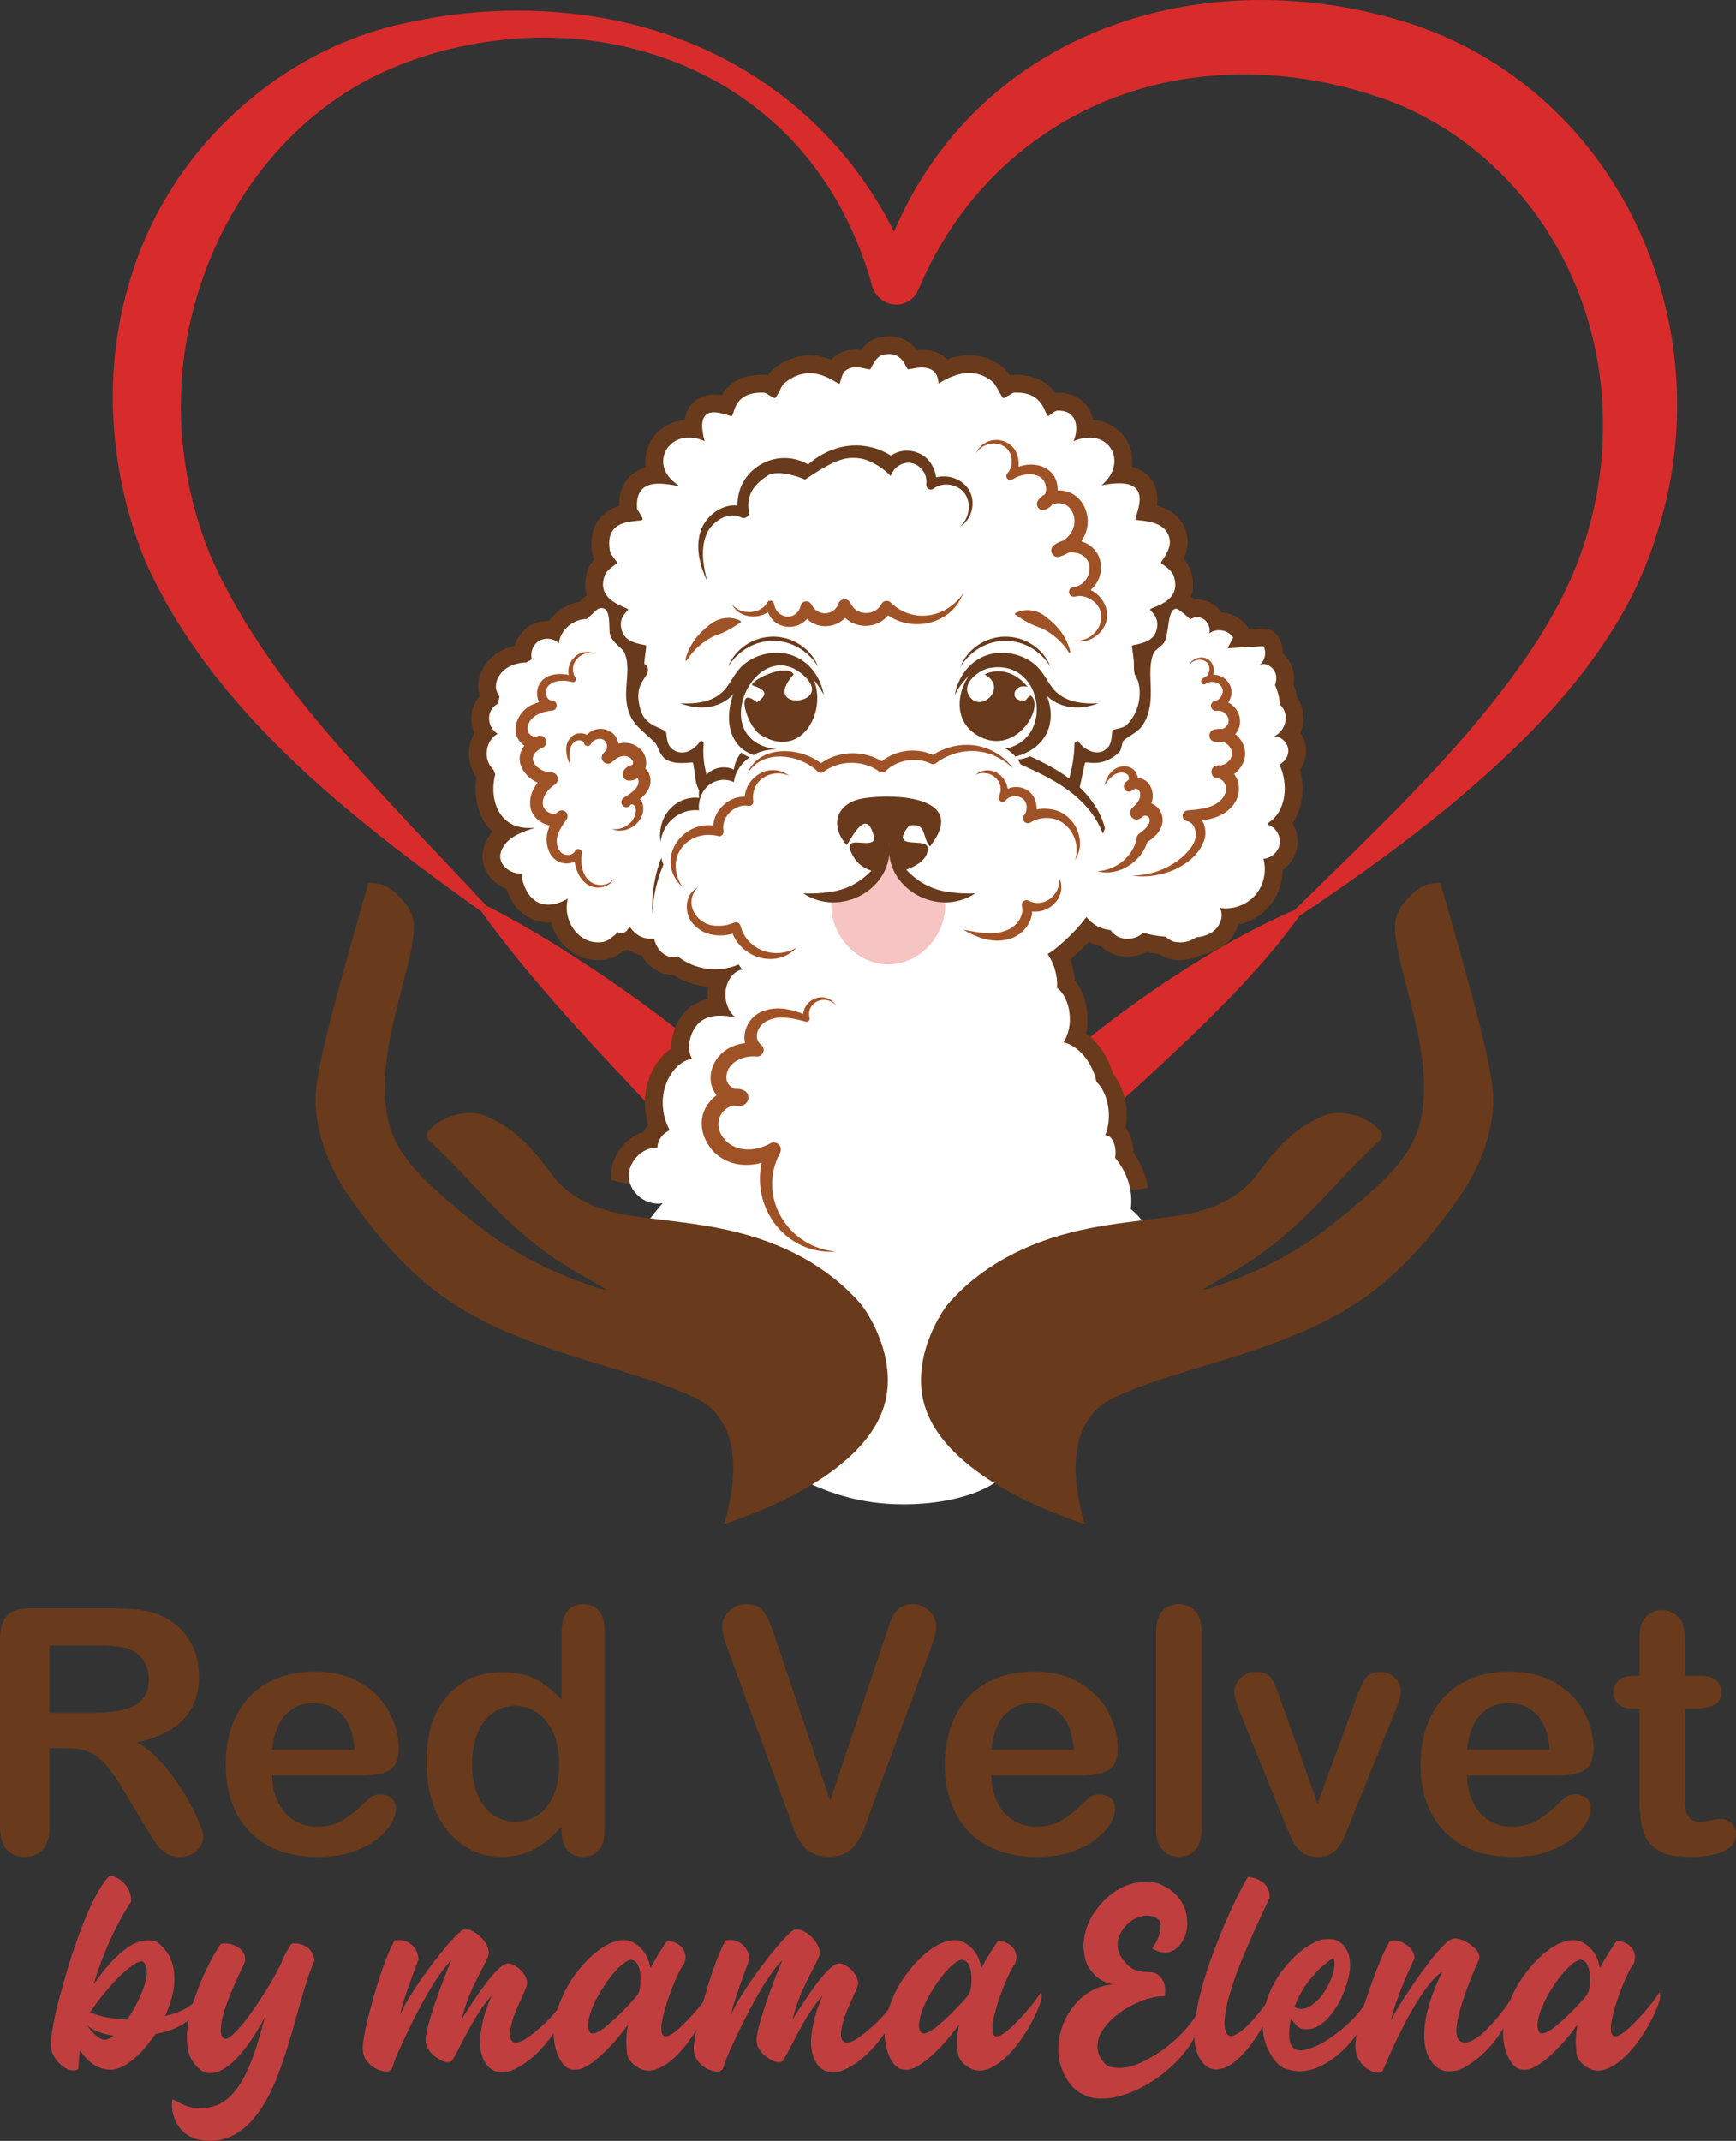
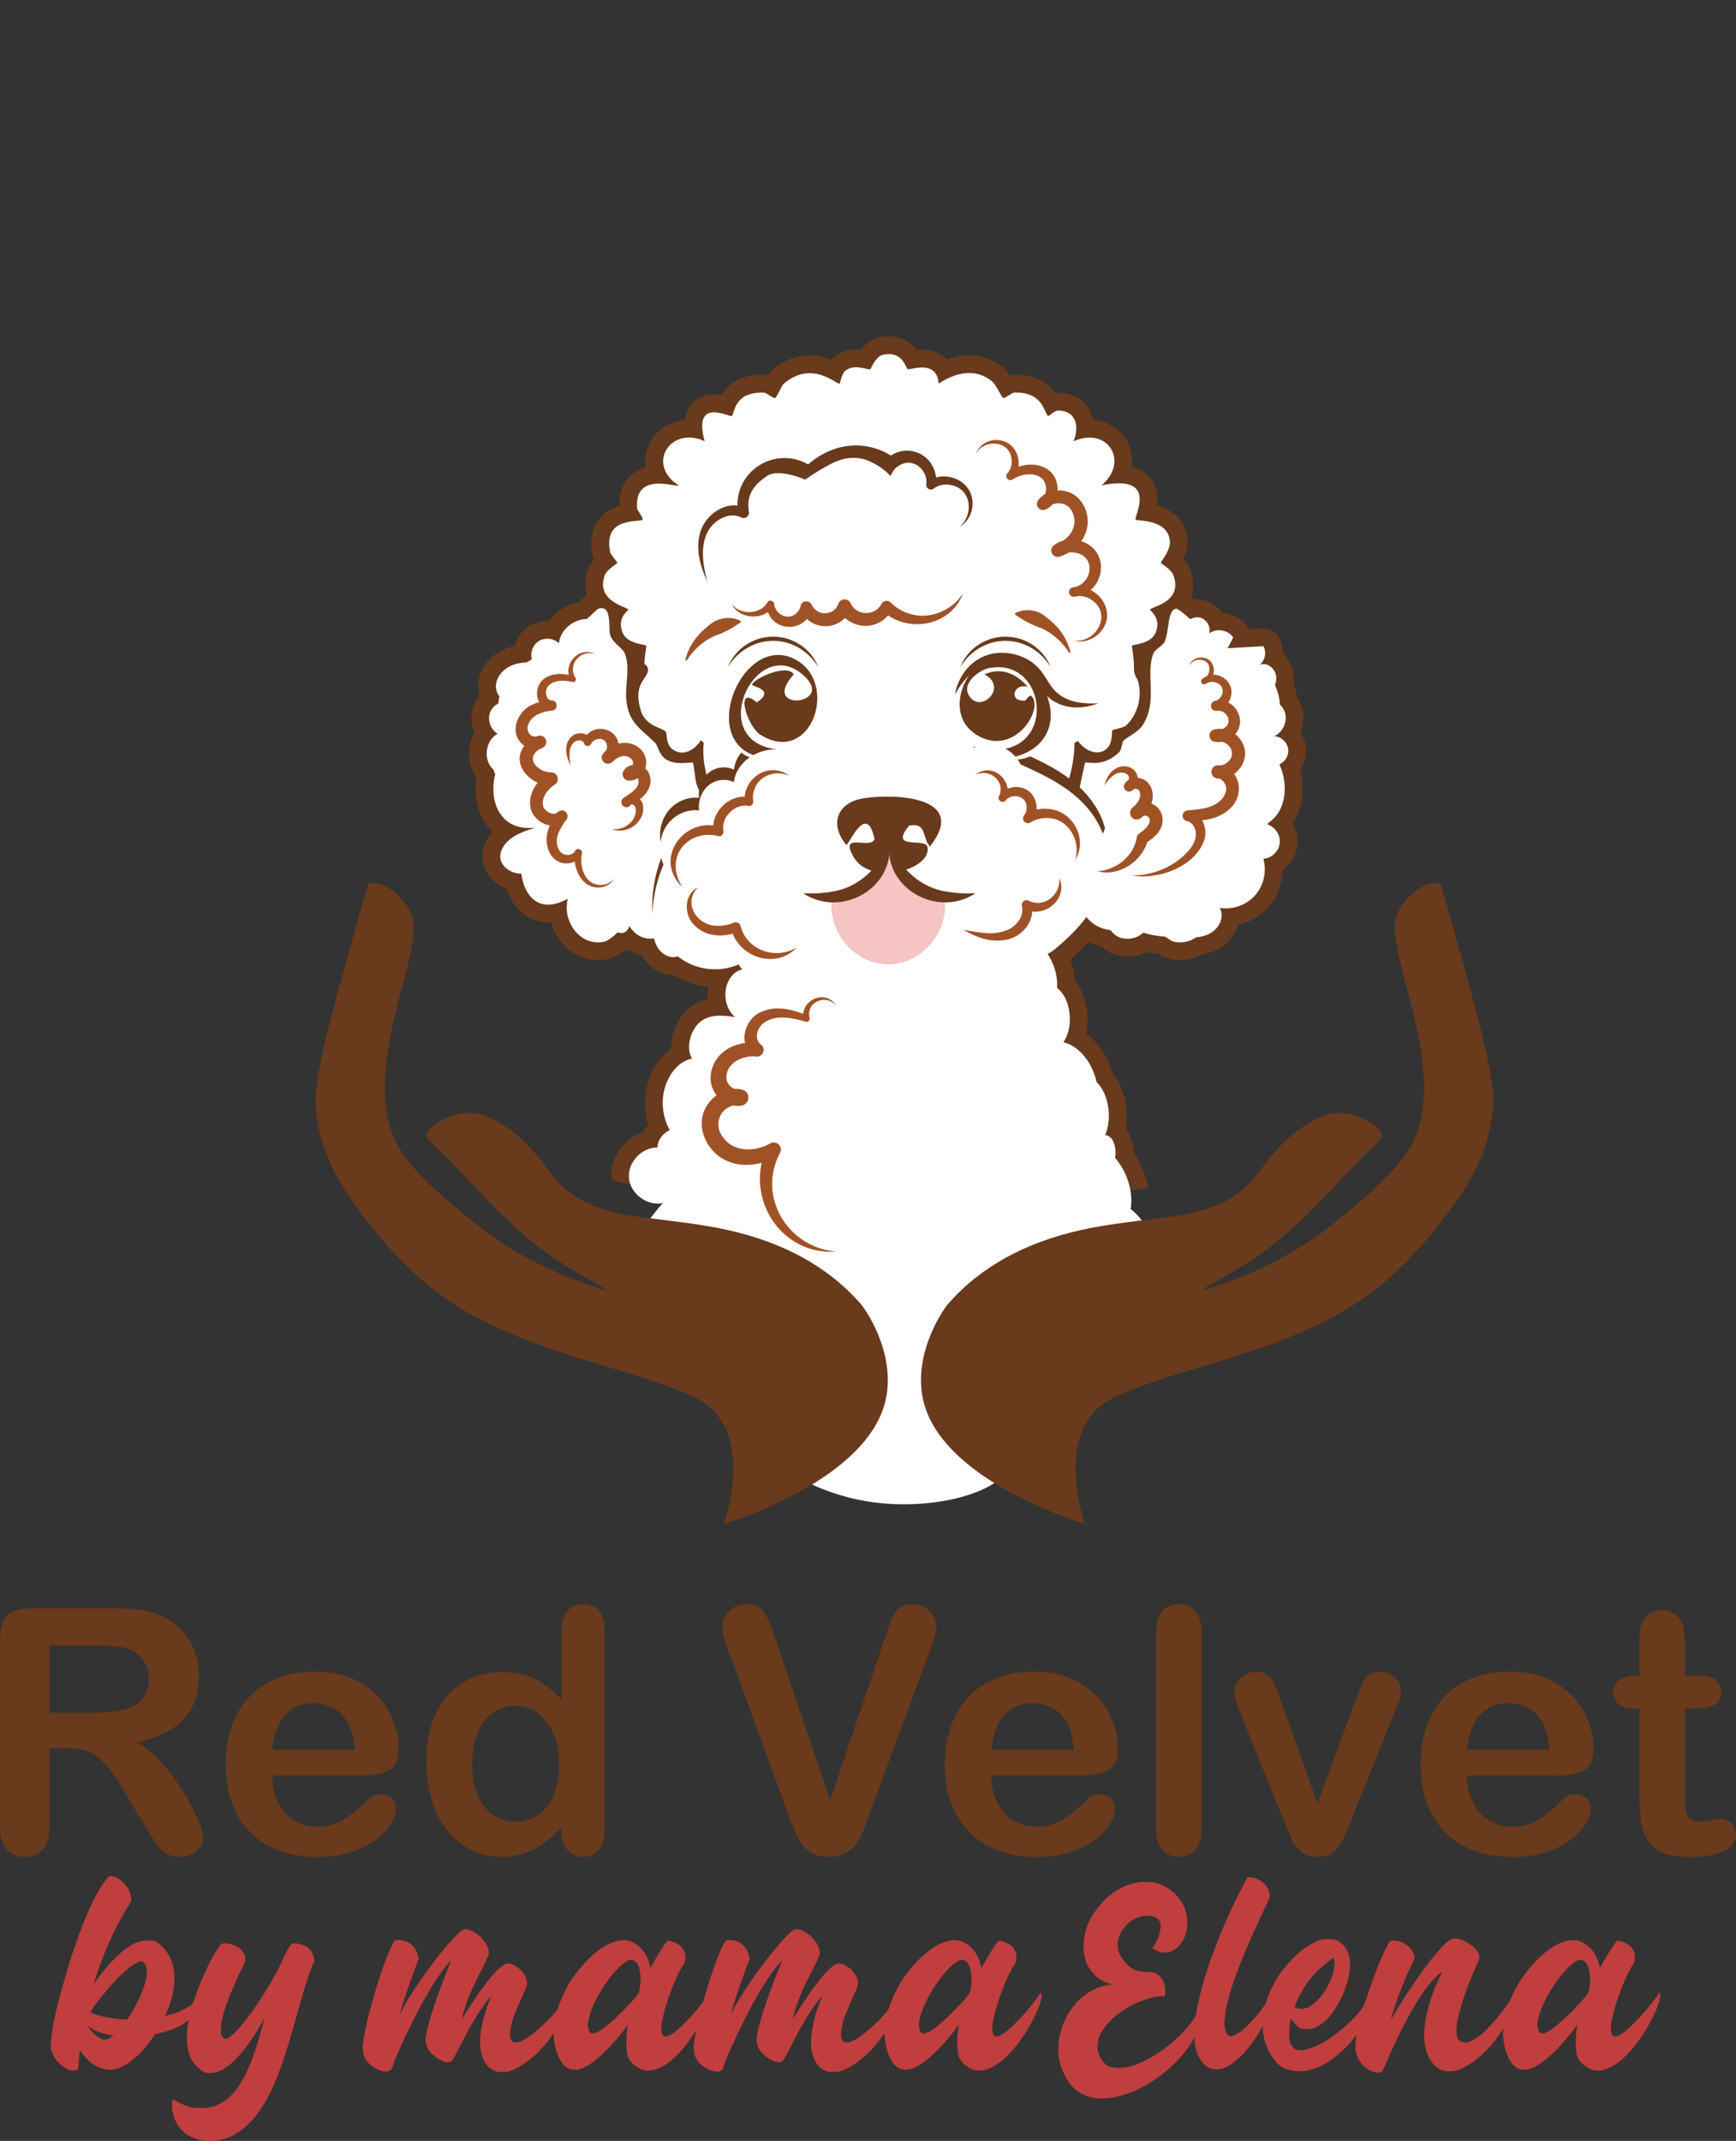
<svg xmlns="http://www.w3.org/2000/svg" id="Layer_1" version="1.1" viewBox="0 0 520.93 642.17">
  <rect x="0" y="0" width="520.93" height="642.17" fill="#333333" stroke="none" />
  <defs>
    <style> .st0 { fill: #d82b2b; } .st1 { fill: #f5c4c3; } .st2 { fill: #c13e3e; } .st3 { fill: #fff; } .st4 { fill: #a05227; } .st5 { fill: #693a1b; } </style>
  </defs>
-   <path class="st0" d="M389.93,274.73c-9.56,13.32-20.92,24.88-32.55,36.17-11.52,10.92-22.96,21.79-35.48,31.46-6.18,4.85-12.69,9.37-18.84,14.34-10.07,7.92-18.97,17.31-24.95,28.65-4.98,9.19-7.85,19.89-7.73,30.14.06,1.32-.39,2.72-1.11,3.81-2.76,3.97-7.94,4.48-11.57,1.9-1.39-1.03-2.5-2.73-2.81-4.5-.13-.69-.08-.72-.16-.94-7.42-28.16-27.42-49.28-47.07-70.28-21.28-23.36-44.75-46.38-63.26-72.1l1.51-1.74c7.38,3.71,14.39,7.83,21.32,12.08,27.67,17.48,54.5,37.28,74.64,63.47,14.46,19.19,27.39,42.14,26.52,67.05v.63c-.27-3.65-4.24-6.85-7.95-4.55-.54.33-1.26.86-1.89,1.83-.44.65-.92,2.01-.86,2.41l.22-.79c4.29-16.3,13.17-30.89,22.23-44.93,8.98-13.71,17.69-28.16,28.62-40.46,10.87-12.25,23.99-22.05,37.31-31.36,13.5-9.18,27.32-17.5,42.42-24.07l1.45,1.79h-.01Z" />
  <g>
    <path class="st5" d="M334.87,409.44c-4.59,2.08-6.68,4.31-8.72,7.54-.29.46-.55.93-.79,1.41,4.55-2.9,9.02-6.06,13.09-9.87.37-.35.72-.7,1.08-1.05-1.57.63-3.13,1.28-4.66,1.97h0Z" />
    <path class="st5" d="M277.35,411.85c-3.98-13.91,4.95-27.69,7.16-30.23,9.77-11.23,23.47-18.51,40.04-22.18,6.46-1.43,13.22-2.24,19.96-3.08-.61-3.77-2.11-7.44-4.42-10.7-.02-2.74-.84-5.43-2.3-7.35.99-5.8-.47-12.17-3.9-16.36-1.43-5.05-4.31-9.27-7.99-11.93,1.23-5.51-.03-11.87-3.37-15.91-.13-2.16-.58-4.28-1.35-6.31,2.08-1.78,3.92-3.53,5.56-5.29,1.18.63,2.45,1.11,3.79,1.43,1.85,1.73,3.76,2.44,5.17,2.72.91.18,1.82.27,2.7.27,2,0,3.91-.47,5.64-1.37,1.15.25,2.38.44,3.72.59,1.28.86,2.46,1.37,3.63,1.59.93.18,1.87.27,2.79.27,2.3,0,4.54-.58,6.55-1.69,1.87-.3,3.51-.86,5-1.67,2.78-1.52,4.93-4.22,5.79-7.24,3.49-.79,6.72-2.64,9.07-5.28,2.74-3.08,4.24-7.08,4.29-11.14,2.4-1.71,4.09-4.38,4.44-7.41.28-2.35-.28-4.67-1.44-6.62,2.92-4.37,3.79-10.33,2.24-16.15,1.28-1.84,1.96-4.08,1.77-6.33-.13-1.7-.73-3.3-1.67-4.66.86-2.02,1.15-4.29.73-6.52-.29-1.48-.89-2.89-1.76-4.15-.2-1.35-.54-2.71-1.02-4.06.14-.92.17-1.83.08-2.73-.24-2.48-1.49-4.71-3.28-6.26.04-1.7-.37-3.41-1.25-4.94-.95-1.65-2.72-2.66-4.62-2.66-.09,0-.19,0-.3,0l-4.03.22c-.06-.12-.13-.23-.2-.35-1.69-2.66-4.69-4.39-7.95-4.64-1.06-1.52-2.56-2.74-4.36-3.39-.96-.35-1.97-.52-3-.52-.25,0-.49,0-.74.03-.38-.31-.74-.59-1.09-.84.85-2.48.77-5.28-.27-8.2-.44-1.24-1.17-2.3-1.98-3.18.77-1.65,1.36-3.64,1.18-5.75-.5-6.03-4.64-8.91-9.17-10.23.33-2.47.14-5.38-1.73-7.92-1.38-1.86-3.33-3.09-5.83-3.69.28-2.01.08-4.05-.64-6.01-1.67-4.6-5.91-7.68-10.96-8.07-.29-1.38-.81-2.66-1.56-3.77-1.91-2.81-5.05-4.36-8.85-4.36-.17,0-.34,0-.54.01-.14,0-.27,0-.41.03-1.9-2.6-5.35-5.45-11.65-5.45-.29,0-.6,0-.89.02-.36,0-.71.06-1.04.13-.56-.85-1.11-1.54-1.78-2.11-3.01-2.56-6.62-3.91-10.45-3.91-2.18,0-4.41.42-6.67,1.25-1.8-1.87-4.39-2.91-7.54-2.91-.54,0-1.06.03-1.55.08-1.49-1.93-4.05-4.11-8.33-4.11-.99,0-2.02.13-3.08.38-2.44.57-4.12,2.14-5.26,3.67-.49-.05-1-.09-1.55-.09-3.3,0-5.52,1.32-6.79,2.42-.24.21-.46.43-.67.66-1.78-.71-3.97-1.3-6.45-1.3-3.98,0-7.75,1.48-11.21,4.39-.54.46-.97.98-1.35,1.56-.3-.06-.61-.1-.94-.11-.31-.01-.61-.02-.9-.02-5.58,0-9.61,2.06-12.03,6.12-.72-.12-1.5-.2-2.28-.2-2.93,0-5.43,1.16-7.03,3.26-1.01,1.33-1.54,2.82-1.76,4.36-5.39.48-9.85,3.98-11.33,9.01-.46,1.56-.62,3.37-.34,5.23-2.07.55-3.8,1.57-5.15,3.05-1.97,2.14-2.92,5.01-2.85,8.5-2.16.65-4.48,1.84-6.17,4.14-2.06,2.78-2.66,6.4-1.77,10.75.09.42.21.81.37,1.2-.72.83-1.38,1.8-1.79,2.94-.98,2.72-1.09,5.35-.37,7.73-.58.45-1.29,1.08-2.3,2.03-3.65.66-6.91,2.79-9,5.72h-.53c-2.16,0-4.28.67-5.97,1.9-1.91,1.38-3.23,3.39-3.83,5.61-1.61.35-3.07.89-4.41,1.63-4.13,2.29-6.7,6.57-6.55,10.9.03.83.17,1.66.42,2.47-.63.72-1.15,1.52-1.55,2.39-1.27,2.76-1.18,5.93,0,8.64-.8,1.41-1.34,3.01-1.54,4.72-.38,3.17.42,6.26,2.18,8.65-.87,5.49.31,10.88,3.3,14.74.44.58.92,1.11,1.43,1.6-.45.52-.87,1.09-1.25,1.7-1.19,1.94-1.77,4.05-1.68,6.1.18,4.12,3.08,7.74,7.19,9.29,1.97,6.18,6.69,10.11,12.55,10.11.27,0,.53,0,.81-.03.56,2,1.5,3.91,2.8,5.59,2.8,3.64,6.93,5.74,11.32,5.74.91,0,1.83-.09,2.73-.27,1.56-.29,3.1-1.08,4.95-2.54.02,0,.04,0,.06-.01.45-.04.9-.12,1.33-.24,1.11.73,2.46,1.35,4.06,1.69.13.22.26.44.39.66,2.05,3.17,5.49,5.14,8.97,5.14h.06c3.12,2,6.73,3.23,10.51,3.56,0,.04-.02.08-.02.12-.18,1.19-.21,2.39-.1,3.58-1.77.38-3.37,1.07-4.84,2.06-3.67,2.5-6.28,7.67-6.11,12.74-4.25,2.94-7.3,8.28-7.84,14.36-.25,2.86.07,5.78.9,8.52-.55.66-1.03,1.38-1.41,2.15-2.26.74-4.35,2.1-6.04,3.96-2.67,2.94-3.99,6.75-3.63,10.46v.02c1.99.53,4.07.95,6.24,1.26,9.53,1.38,19.34,2.17,28.55,4.21,16.57,3.66,30.27,10.94,40.04,22.18,2.21,2.54,11.14,16.32,7.16,30.23-3.49,12.21-16.2,21.34-27.69,27.33,2.54,1.8,5.37,2.81,8.13,3.4.45-1.16,1.03-2.31,1.76-3.29,1.66-2.18,4.12-3.11,6.7-1.75,1.05.56,1.93,1.79,2.24,2.92.25.88.23,2.19-.16,3.16,1.34,5.48,10.29,2.61,14.3,1.75,9.74-2.09,19.56-4.37,28.52-8.83.21-.1.41-.18.61-.26-9.88-5.89-19.52-14.05-22.49-24.44h.01Z" />
    <path class="st5" d="M219.44,424.45c-.51-2.65-1.4-5.2-2.82-7.47-2.03-3.23-4.13-5.47-8.72-7.54-3.18-1.44-6.49-2.73-9.86-3.92.46,2.35,1.28,4.7,2.48,6.95,1.09-.31,2.34-.17,3.62.67,5.24,3.47,10.34,7.17,15.13,11.24.06.02.11.05.17.07h0Z" />
    <path class="st5" d="M308.05,440.7c-.56-.27-1.14-.56-1.71-.85.13.63.14,1.3,0,1.97.57-.37,1.14-.74,1.71-1.12Z" />
  </g>
  <g>
    <path class="st2" d="M59.09,601.03c0,1.62-.69,3.54-3,5.32-2.31,1.77-5.78,3.08-9.48,3.77-4.08,6.16-9.32,10.71-13.48,10.71-4.32-.08-7.09-2.85-9.17-5.86-.23,2-.38,3.85-.46,5.62-.39.31-.85.46-1.39.46-.39,0-1.39.08-3.01-1.08-1.62-1.08-3.16-2.93-3.77-5.32-.08-.31-.08-.69-.08-1.16,0-1.85.46-5.85,2.16-12.71.92-3.39,1.93-7.01,3.08-10.94,3.47-11.25,8.17-23.11,12.33-27.12h.23c2.54,0,6.32,3.16,6.32,7.24v.39c-5.24,8.01-8.78,16.64-11.32,24.96,3.08-4.62,7.09-9.17,10.86-11.56,1.85-1.16,3.62-1.7,5.39-1.7.15,0,.69,0,1.7.08s2.31,1.16,3.93,3.24c1.85,2.47,2.39,5.39,2.39,8.09,0,.61.08,2.62-.85,6.09-.54,1.77-1.16,3.47-1.93,5.16,4.55-1,7.94-2.85,9.4-5.08.08.46.15.92.15,1.39h0ZM26.04,607.35c1.23,1.77,3.16,4.08,5.08,4.47h.31c.69,0,1.54-.39,2.62-1.23-3.39-.54-6.24-1.46-8.01-3.24ZM38.13,605.81c2.08-3,4.01-6.7,5.08-9.94,1.08-3.24.85-4.39.85-4.47,0-1.23-.39-2.23-1-2.85-.15-.15-.39-.23-.69-.23-.92,0-3.08,1.23-6.24,4.24-3.16,3.08-6.63,7.32-9.09,11.02,3.16,1.46,7.09,2,11.09,2.23h0Z" />
    <path class="st2" d="M88.13,582.93c.62,0,5.62-.08,6.24,5.16-2.39,5.24-4.31,13.1-6.7,21.26-1.16,4.08-2.46,8.17-3.93,12.17-4.47,12.09-11.25,20.65-20.57,20.65-.46,0-.85-.08-1.31-.08-4.93-.31-7.63-2.85-9.01-5.55-1.39-2.77-1.23-4.62-1.23-5.47,0-.54.08-1.08.15-1.39,2.93,1.62,5.08,2.47,6.39,2.54s2.16.08,2.47.08c5.86,0,10.25-3.93,13.64-11.33,2.16-4.7,3.7-10.4,5.24-15.95-2.31,4.39-5.78,9.86-9.48,13.33-2.54,2.39-4.85,3.47-6.86,3.47-.46,0-2.08.31-4.31-2.16-2.7-2.85-2.77-6.39-2.77-8.63,0-2.39.39-6.09,2.16-11.17.85-2.54,1.77-4.93,2.77-7.16,2-4.47,4.08-8.09,5.32-9.63.31-.08.61-.15,1-.15.69,0,2.08.08,3.7.92,1.54.85,2.54,2.23,2.54,3.7,0,.31,0,.62-.08.92-.77,1.69-3.39,6.93-5.24,11.94-1.31,3.47-2,6.4-2,8.4,0,.31-.23,2,1.08,2.7.08.08.23.08.39.08,1.16,0,4.31-3.08,8.09-8.47,3.62-5.08,7.24-11.25,8.78-14.79v-.15l.15-.23c.85-2,1.77-3.62,2.77-4.93.15,0,.39-.08.62-.08h0Z" />
    <path class="st2" d="M119.8,581.92c.69,0,1.93.15,3.31,1.08,1.39,1,2.39,2.77,2.47,4.7-1.62,4.16-5.47,14.79-5.47,16.64,1.85-5.55,15.02-23.27,18.72-25.42.31-.15.62-.23.92-.23.92,0,2.54.54,4.39,2.23,1.77,1.7,2.54,3.62,2.54,4.78,0,.46-.15.85-.31,1.31-1.77,4.24-5.78,10.09-7.86,18.72,3.31-5.32,10.25-16.1,13.56-16.72.15-.08.31-.08.46-.08.85,0,2.39.69,3.7,2s1.93,2.85,1.93,3.85c0,.31-.08.69-.15,1-.46,1.39-2.16,4.78-3.47,8.09-1.54,3.78-1.54,6.55-1.54,6.47,0,.77.23,1.39.62,1.85.23.31.62.46,1.08.46s1.46,0,3.62-1.46c1-.69,2.16-1.62,3.31-2.62,3.39-2.85,6.86-6.93,7.7-9.09.15.46.15,1,.15,1.54,0,2-1,5.24-3.47,9.01-1.31,1.93-2.77,3.7-4.47,5.47-3.47,3.47-7.55,5.7-9.4,5.93-1,.08-1.54.08-1.7.08-1.46,0-2.77-.46-3.85-1.54-2.39-2.39-2.54-6.01-2.54-7.4,0-1.31.15-3.16.69-5.55.54-2.7,1.46-5.47,2.77-8.4-5.31,5.78-9.24,15.18-11.71,19.26-.23.46-.69.69-1.31.69-.31,0-1.31.08-3.16-1.15-1.85-1.16-3.55-3.08-3.62-5.24v-.46c0-2.23,1.85-8.17,3.78-13.64,1.15-3.16,2.46-6.55,3.93-10.09-3.7,3.7-7.78,10.86-11.09,17.33-3.31,6.55-6.01,12.64-6.47,14.48-.54,1.85-1.93,1.54-2.16,1.54-2.16,0-6.47-2.23-6.78-6.09,0-.23-.08-.54-.08-.85,0-2.54,1.39-9.09,3.55-16.33,2-7.01,4.55-13.71,6.01-15.95.46-.15.92-.23,1.39-.23v.03Z" />
    <path class="st2" d="M200.47,582.16c.77,0,2.23.39,3.54,1.39,1.23,1,1.7,2.46,1.7,3.47,0,.54-.15,1.16-.31,1.85-1.39,1.69-3.55,6.55-5.08,11.25-1.08,3.16-1.77,6.32-1.85,7.55v1c0,.92.15,1.54.54,1.85.23.23.46.31.77.31.62,0,1.77-.46,3.7-2.16,1-.85,2-1.85,3.08-3,3.16-3.31,5.93-7.01,6.4-8.01.15.15.31.46.31.92,0,.54-.15,1.77-1.31,4.47-1.15,2.77-3,6.09-5.24,9.17-2.23,3.08-4.85,5.86-7.55,7.4-2.77,1.62-4.31,1.46-4.7,1.46-1.16,0-2.23-.39-3.31-1.08-1.77-1.16-2.77-2.46-3-4.01-.15-1.46-.23-2.7-.23-3.47,0-1.62.15-3.39.54-5.24-3.08,4.24-7.47,9.24-11.33,11.79-2.77,1.85-4.16,1.77-4.7,1.77-1.77,0-3.7-.92-5.16-4.7-.77-2-1.15-4.08-1.15-6.16,0-1.23,0-4.78,2.23-10.17,1.08-2.7,2.47-5.16,4.24-7.55,3.39-4.7,7.55-8.17,10.63-9.4,1.54-.62,2.85-.92,3.85-.92.69,0,1.31.08,1.93.31,3.31,1.16,5.47,4.16,6.16,8.09,2.16-4.01,4.16-7.01,5.08-8.17h.23,0ZM192.23,593.71c0-1-.15-5.32-2.46-5.78-.08,0-.23-.08-.39-.08-1.77,0-5.47,3.54-8.63,8.63-2.16,3.39-3.7,7.01-4.01,8.94-.23.92-.31,1.62-.31,2,0,.85.23,1.54.54,2.08.23.31.46.46.85.46.46,0,1.39-.15,3.47-1.69,1-.77,2.08-1.7,3.24-2.77,3.24-3,6.55-6.63,7.01-7.55.54-1.23.69-3.08.69-4.24Z" />
    <path class="st2" d="M219.12,581.92c.69,0,1.93.15,3.31,1.08,1.39,1,2.39,2.77,2.47,4.7-1.62,4.16-5.47,14.79-5.47,16.64,1.85-5.55,15.02-23.27,18.72-25.42.31-.15.62-.23.92-.23.92,0,2.54.54,4.39,2.23,1.77,1.7,2.54,3.62,2.54,4.78,0,.46-.15.85-.31,1.31-1.77,4.24-5.78,10.09-7.86,18.72,3.31-5.32,10.25-16.1,13.56-16.72.15-.08.31-.08.46-.08.85,0,2.39.69,3.7,2s1.93,2.85,1.93,3.85c0,.31-.08.69-.15,1-.46,1.39-2.16,4.78-3.47,8.09-1.54,3.78-1.54,6.55-1.54,6.47,0,.77.23,1.39.62,1.85.23.31.62.46,1.08.46s1.46,0,3.62-1.46c1-.69,2.16-1.62,3.31-2.62,3.39-2.85,6.86-6.93,7.7-9.09.15.46.15,1,.15,1.54,0,2-1,5.24-3.47,9.01-1.31,1.93-2.77,3.7-4.47,5.47-3.47,3.47-7.55,5.7-9.4,5.93-1,.08-1.54.08-1.7.08-1.46,0-2.77-.46-3.85-1.54-2.39-2.39-2.54-6.01-2.54-7.4,0-1.31.15-3.16.69-5.55.54-2.7,1.46-5.47,2.77-8.4-5.31,5.78-9.24,15.18-11.71,19.26-.23.46-.69.69-1.31.69-.31,0-1.31.08-3.16-1.15-1.85-1.16-3.55-3.08-3.62-5.24v-.46c0-2.23,1.85-8.17,3.78-13.64,1.15-3.16,2.46-6.55,3.93-10.09-3.7,3.7-7.78,10.86-11.09,17.33-3.31,6.55-6.01,12.64-6.47,14.48-.54,1.85-1.93,1.54-2.16,1.54-2.16,0-6.47-2.23-6.78-6.09,0-.23-.08-.54-.08-.85,0-2.54,1.39-9.09,3.55-16.33,2-7.01,4.55-13.71,6.01-15.95.46-.15.92-.23,1.39-.23v.03Z" />
    <path class="st2" d="M299.78,582.16c.77,0,2.23.39,3.55,1.39,1.23,1,1.69,2.46,1.69,3.47,0,.54-.15,1.16-.31,1.85-1.39,1.69-3.54,6.55-5.08,11.25-1.08,3.16-1.77,6.32-1.85,7.55v1c0,.92.15,1.54.54,1.85.23.23.46.31.77.31.61,0,1.77-.46,3.7-2.16,1-.85,2-1.85,3.08-3,3.16-3.31,5.93-7.01,6.4-8.01.15.15.31.46.31.92,0,.54-.15,1.77-1.31,4.47-1.16,2.77-3,6.09-5.24,9.17-2.23,3.08-4.85,5.86-7.55,7.4-2.77,1.62-4.32,1.46-4.7,1.46-1.16,0-2.23-.39-3.31-1.08-1.77-1.16-2.77-2.46-3-4.01-.15-1.46-.23-2.7-.23-3.47,0-1.62.15-3.39.54-5.24-3.08,4.24-7.47,9.24-11.33,11.79-2.77,1.85-4.16,1.77-4.7,1.77-1.77,0-3.7-.92-5.16-4.7-.77-2-1.15-4.08-1.15-6.16,0-1.23,0-4.78,2.23-10.17,1.08-2.7,2.46-5.16,4.24-7.55,3.39-4.7,7.55-8.17,10.63-9.4,1.54-.62,2.85-.92,3.85-.92.69,0,1.31.08,1.93.31,3.31,1.16,5.47,4.16,6.16,8.09,2.16-4.01,4.16-7.01,5.08-8.17h.23-.01ZM291.54,593.71c0-1-.15-5.32-2.46-5.78-.08,0-.23-.08-.39-.08-1.77,0-5.47,3.54-8.63,8.63-2.16,3.39-3.7,7.01-4.01,8.94-.23.92-.31,1.62-.31,2,0,.85.23,1.54.54,2.08.23.31.46.46.85.46.46,0,1.39-.15,3.47-1.69,1-.77,2.08-1.7,3.24-2.77,3.24-3,6.55-6.63,7.01-7.55.54-1.23.69-3.08.69-4.24Z" />
    <path class="st2" d="M347.78,580.46c.31-.92.46-1.77.46-2.62,0-.39.39-1.85-1.85-2.85-.69-.23-1.39-.39-2.16-.39-1.7,0-4.55.77-6.7,3.39-2.23,2.62-2.16,4.93-2.16,5.47,0,1.46.54,2.93,1.62,4.31,1.77,2.39,3.31,3.77,7.86,3.77,2.23,0,3.54,1.23,4.24,2.77.62,1.54.54,2.54.54,2.85,0,.62-.08,1.16-.15,1.62h-.69c-3.39,0-9.24,2.08-13.79,5.7-3.08,2.47-5.16,5.62-5.47,7.47-.15.92-.23,1.54-.23,1.93,0,1.16.31,2.31,1,3.47.85,1.46,1.85,2.39,2.93,2.62s2,.31,2.7.31c2,0,5.08-.62,9.32-3.08,2.08-1.16,4.08-2.54,6.01-4.16,3.77-3.16,7.01-6.86,8.63-10.25.15.69.23,1.39.23,2.08,0,2.31-.92,5.7-3.85,9.71-1.46,2-3.24,3.93-5.32,5.78-6.32,5.62-14.25,9.09-20.03,9.09-.62,0-3.39.39-7.17-1.93-1.85-1.16-3.31-3.01-4.47-5.47-1.85-3.77-1.69-6.4-1.69-7.47,0-3,.69-6.47,2.62-9.94,1-1.77,2.16-3.31,3.54-4.7,2.77-2.7,6.24-4.39,10.17-4.7-2.46-.54-4.39-1.62-5.78-3.24-1.46-1.62-2.31-3.16-2.54-4.62-.31-1.46-.46-2.62-.46-3.54,0-2.62.62-6.63,3.62-10.71,4.24-5.93,9.78-8.63,14.79-8.63,0,0,.69.08,2,.08s3,.62,5.08,1.93,3.7,3.24,4.78,5.62c.54,1.39.85,2.85.85,4.39,0,.62.23,3.08-1.54,5.93-1.77,2.85-4.01,3.24-5.08,3.24-1.16,0-2.46-.39-3.85-1.23.92-1.39,1.62-2.7,2-4.01h0Z" />
    <path class="st2" d="M374.75,563.05c.85,0,2.39.31,3.85,1.31s2.39,2.54,2.39,4.39v.54c-2,4.16-5.93,12.4-9.09,20.42-2.16,5.55-3.77,11.02-4.16,13.87-.15,1.46-.31,2.46-.31,3.16,0,1.08.15,2,.46,2.77s.77,1.23,1.46,1.23c-.23.23,2-.15,5.16-3.31,2.85-2.85,5.7-6.78,6.63-8.48.15.31.23.77.23,1.23,0,.85-.23,2.47-1.46,5.47-1.31,3-3.39,6.32-5.7,9.09-2.31,2.85-5.24,5.08-7.01,5.62-.92.23-1.62.39-2.08.39-1.46,0-3.47-.39-5.32-3.7-.92-1.7-1.39-3.93-1.39-6.63,0-.54-.23-3.62,1.39-10.79.85-3.62,1.93-7.32,3.24-11.09,3.93-11.17,9.09-21.8,11.4-25.5h.31Z" />
    <path class="st2" d="M405.11,589.09c0,.31.23,2.54-1.31,7.01-.77,2.23-1.77,4.39-3.08,6.32-2.54,4.01-5.55,6.24-8.47,6.24-.15,0-.62,0-1.46-.08-.85-.08-2-1.08-3.39-3.08-.38,1.62-.54,3.16-.54,4.47,0,.39-.23,2.39.92,3.93.54.69,1.31,1.08,2.39,1.08.15,0,1.23.23,4.31-1.08,1.46-.61,3.08-1.46,4.7-2.62,4.85-3.31,9.63-7.93,11.02-11.63.39.62.54,1.39.54,2.16,0,1.77-.92,5.01-4.24,9.24-1.62,2.16-3.62,4.16-5.86,5.93-4.62,3.62-8.32,4.31-10.71,4.31-1.16,0-2.54-.23-4.24-.77-1.62-.54-3.24-2.16-4.78-5.01-1.39-2.46-2-5.16-2-7.93,0-.69-.31-4.39,2.23-10.25,1.23-2.85,2.93-5.55,5.01-7.94,2.08-2.39,4.16-4.31,6.39-5.7,2.16-1.31,3.78-2,4.78-2,1.08,0,1.62-.08,1.62-.08,2,0,3.62.92,4.85,2.77.85,1.23,1.31,2.77,1.31,4.7h0ZM390.47,602.57c.62,0,2-.08,3.93-1.7,1-.85,1.93-1.85,2.77-3.08,1.7-2.47,2.85-5.32,3.08-6.93.15-.77.23-1.39.23-1.7,0-.69-.15-1.31-.39-1.85-5.93,3.93-9.71,9.4-11.63,14.64.62.46,1.31.62,2,.62h.01Z" />
    <path class="st2" d="M418.13,582.08c.31,0,1.23-.15,2.93.69,1.69.85,3.31,2.31,3.39,4.7-1.85,3.77-5.55,12.02-7.17,18.8,1.85-4.24,14.25-23.04,18.26-24.58.31-.15.69-.23,1.16-.23.92,0,2.62.46,4.47,1.77s2.77,2.77,2.77,3.77c0,.31-.08.54-.15.85-1.54,3.31-9.4,21.26-5.86,24.19.46.39,1,.62,1.62.62.54,0,1.7-.08,3.85-1.62,1-.69,2.08-1.62,3.16-2.77,3.16-3.24,6.09-7.24,7.16-9.25.15.46.23.92.23,1.46,0,1.85-.92,5.01-3.47,8.94-1.31,2-2.77,3.93-4.55,5.7-3.55,3.62-7.78,6.01-9.63,6.09-1,.08-1.54.08-1.62.08-1.62,0-3.08-.62-4.31-1.93-3.16-3.16-3.01-8.24-3.01-9.01,0-2.31.39-5.08,1.23-8.09.92-3.47,2.31-7.09,4.24-10.86-5.55,3.47-12.63,17.18-17.8,29.51-.39.92-1.54.77-1.62.77-1.93,0-5.78-2-6.55-6.4-.08-.39-.15-.92-.15-1.46,0-1.54.39-4.39,1.54-8.78.62-2.16,1.31-4.39,2.16-6.78,2.31-6.93,5.08-13.64,6.63-15.95.23-.15.54-.23,1.08-.23h0Z" />
    <path class="st2" d="M485.39,582.16c.77,0,2.23.39,3.55,1.39,1.23,1,1.69,2.46,1.69,3.47,0,.54-.15,1.16-.31,1.85-1.39,1.69-3.54,6.55-5.08,11.25-1.08,3.16-1.77,6.32-1.85,7.55v1c0,.92.15,1.54.54,1.85.23.23.46.31.77.31.61,0,1.77-.46,3.7-2.16,1-.85,2-1.85,3.08-3,3.16-3.31,5.93-7.01,6.4-8.01.15.15.31.46.31.92,0,.54-.15,1.77-1.31,4.47-1.16,2.77-3,6.09-5.24,9.17-2.23,3.08-4.85,5.86-7.55,7.4-2.77,1.62-4.32,1.46-4.7,1.46-1.16,0-2.23-.39-3.31-1.08-1.77-1.16-2.77-2.46-3-4.01-.15-1.46-.23-2.7-.23-3.47,0-1.62.15-3.39.54-5.24-3.08,4.24-7.47,9.24-11.33,11.79-2.77,1.85-4.16,1.77-4.7,1.77-1.77,0-3.7-.92-5.16-4.7-.77-2-1.16-4.08-1.16-6.16,0-1.23,0-4.78,2.23-10.17,1.08-2.7,2.46-5.16,4.24-7.55,3.39-4.7,7.55-8.17,10.63-9.4,1.54-.62,2.85-.92,3.85-.92.69,0,1.31.08,1.93.31,3.31,1.16,5.47,4.16,6.16,8.09,2.16-4.01,4.16-7.01,5.08-8.17h.23ZM477.14,593.71c0-1-.15-5.32-2.46-5.78-.08,0-.23-.08-.39-.08-1.77,0-5.47,3.54-8.63,8.63-2.16,3.39-3.7,7.01-4.01,8.94-.23.92-.31,1.62-.31,2,0,.85.23,1.54.54,2.08.23.31.46.46.85.46.46,0,1.39-.15,3.47-1.69,1-.77,2.08-1.7,3.24-2.77,3.24-3,6.55-6.63,7.01-7.55.54-1.23.69-3.08.69-4.24Z" />
  </g>
-   <path class="st0" d="M144.4,273.38c-38.73-27.6-81.28-60.64-100.93-105.38-10.84-26.68-12.9-57.19-4.2-84.77C50.91,44.52,84.76,13.69,124.31,6.38c16.15-3.36,32.95-4.11,49.28-2.06,42.64,5.11,78.56,29.84,96.58,69.1,1.39,2.79,2.52,5.86,3.74,8.8l.1.25c-1.45-4.43-6.14-5.07-9.18-2.26-.64.63-1,1.26-1.26,1.89.87-2.45,1.99-6.03,3-8.41C290.5,11.19,357.48-12,419.11,5.83c63.7,18.2,96.93,86.84,79.6,149.21-1.14,3.84-2.54,8.53-3.99,12.28-.83,2.36-2.44,5.67-3.37,8.03-6.61,13.99-16.06,26.92-26.26,38.14-21.96,23.82-48.46,43.41-75.16,61.25l-1.45-1.79c19.05-18.7,38.2-36.73,55.16-57.01,12.82-15.51,24.89-32.46,31.27-51.5,9.38-27.43,8.07-58.51-4.72-84.61-11.57-24.01-32.74-43.31-58.12-51.24-15.59-5.07-32.23-7.28-48.58-5.85-39.32,3.19-72.15,27.17-87.59,63.41-.23.47-.39.95-.73,1.56-1.06,2.06-3.79,3.77-6.21,3.66-2.77-.18-3.79-.86-5.49-2.43-.28-.31-1.07-1.02-1.7-2.99-5.55-20.03-16.25-38.34-32.42-51.63-21.87-18.27-51.66-25.68-79.74-22.23-12.64,1.49-25.17,4.91-36.62,10.47-40.1,19.71-62.46,66.27-58.22,109.96,1.1,12,4.16,24.37,8.96,35.46,13.82,30.67,37.5,55.89,60.22,80.38,7.3,7.72,14.66,15.44,21.95,23.27l-1.51,1.74h0Z" />
  <path class="st5" d="M234.8,217.2c-1.09,0-2.4-.46-3.72-1.28-.23-.18-.5-.53-.77-.97.87-.59,1.61-1.21,2.21-1.86,1.41,1.31,3.32,2.13,5.49,2.32-.83,1.07-1.92,1.8-3.21,1.8h0ZM265.99,265.69c-.17,0-.38,0-.62-.02.59-.49,1.04-1.03,1.38-1.55.39.57.85,1.03,1.34,1.4-.66.11-1.37.17-2.1.17h0ZM266.64,256.44c-.49-1.21-1.05-2.17-1.67-2.93.4,0,.79-.02,1.19-.02.86,0,1.67.02,2.43.07-.49.62-1.29,1.62-1.95,2.88h0ZM303.09,214.98c-.72.73-2.2,1.95-4.05,1.95-1.01,0-2.09-.36-3.21-1.06-.06-.04-.13-.08-.19-.12,1.96-.4,3.79-1.43,5.2-2.88.65.76,1.48,1.4,2.49,1.86-.08.08-.15.17-.23.25h-.01Z" />
  <path class="st3" d="M383.93,229.29c1.65-.75,2.79-2.57,2.65-4.39-.17-2.12-2.06-3.96-4.18-4.07,2.37-1.13,3.8-3.95,3.31-6.53-.22-1.15-.83-2.2-1.66-3.03-.09-1.89-.6-3.86-1.45-5.78.29-.84.43-1.72.35-2.62-.24-2.43-3.07-4.6-5.15-3.32,1.78-1.21,2.38-3.86,1.31-5.72-3.58.2-7.17.4-10.75.6.57-1.06,1.14-2.13,1.7-3.19-1.47-2.32-5.04-2.93-7.2-1.23.51-1.85-.6-4-2.41-4.65-1.06-.38-2.27-.2-3.25.37-2.07-1.81-3.8-3.19-4.26-3.15-2.71.3-1.99,6.76-3.51,9.99-.41.89-2.88,2.41-3.24,3.25-2.67,6.28,1.4,14.2-3.24,21.6-1.46,2.33-4.64,3.51-5.94,4.86-.12.12-.58,2.74-1.08,3.24-4.82,4.85-9.85,2.85-10.26,3.24-.27.25-1.04,4.66-1.68,7.4,3.51,3.32,6.35,7.51,7.59,12.29l-.64,1.65c-1.76-4.75-5.07-8.82-8.91-11.92-4.76-3.85-10.3-6.41-15.79-8.91-.23-.51-.52-.97-.83-1.43,1.39-.16,2.63-.5,3.72-.98,4.07,1.9,8.08,3.95,11.71,6.66.95-3.4,1.55-6.93,1.59-10.7l1.08-.54c1.97,2.98,6.6,5.08,9.18,1.62,1.12-1.51.94-4.66,1.08-4.86.14-.21,3.31-.69,4.04-1.35,3.07-2.72,4.66-7.47,4.06-11.61-.58-4.01-1.72-2.07-1.62-7.02.03-1.49-.69-5.18-.54-5.4.23-.36,5.62-.48,7.02-3.78,1.93-4.56-1.71-6.65-1.62-7.03.25-.93,9.93-2.06,7.02-10.26-.65-1.84-3.74-3.52-3.78-3.77-.05-.35,2.94-3.7,2.7-6.49-.57-6.78-9.86-5.96-10.27-6.48-.62-.83,7.16-13.85-10.25-10.26,8.43-7.08,1.94-17.8-8.37-13.24,1.78-4.47.75-9.37-4.86-9.17-.87.03-2.52,1.61-2.7,1.61-1.22-.19-1.16-7.4-10.26-7.01-.7.02-2.77,1.71-3.25,1.62-.5-.11-2.21-4-3.23-4.87-5.09-4.33-11.14-2.76-16.21.54-.43-7.36-8.51-4.06-9.18-4.31-.76-.29-1.54-5.73-7.57-4.32-2.28.53-3.49,4.22-3.77,4.32-.81.28-4.83-1.82-7.56.53-1.01.87-1.45,3.68-1.62,3.78-.75.52-8.1-7.29-16.74,0-.75.63-2.06,4.19-2.7,4.33-.48.09-2.55-1.6-3.24-1.62-9.39-.37-8.74,6.58-9.72,7.01-.76.34-11.78-5.79-8.1,7.56-10.23-4.75-17.68,6.92-7.84,13.24-.33.85-13.42-4.5-12.42,7.02.03.36,1.93,2.82,1.62,3.24-.78,1.02-11.93-1.14-9.72,9.72.18.86,2.16,3.02,2.16,3.25-.03.25-3.12,1.93-3.79,3.77-2.82,7.86,6.84,9.44,7.04,10.26.09.38-3.59,2.39-1.63,7.03,1.41,3.3,6.8,3.42,7.02,3.78.16.22-.56,3.92-.54,5.4,0,.24,1.3.63,1.08,2.16-.38,2.61-4.55,4.04-2.16,11.88,1.52,4.97,6.64,5.09,7.56,6.48.32.46-.04,3.67,1.89,5.12,3.22,2.42,6.74.26,8.65-2.69l.8.81c-.34,3.34.04,6.51.84,9.58.22-.22.43-.44.66-.63,2.13-1.72,5.13-2.09,7.55-.92.23-1.93,1.03-3.66,2.2-5.1.75.57,1.59,1.05,2.53,1.43-2.49,1.72-4.36,4.29-4.73,7.42-2.42-1.16-5.42-.8-7.55.93-2.11,1.71-3.27,4.72-2.9,7.55-3.74-.46-7.65,1.41-9.83,4.72-.92,1.41-1.49,3.05-1.74,4.75-.45-2.93.14-6.07,1.74-8.49,2.18-3.31,6.09-5.2,9.83-4.73-.09-.72-.09-1.45,0-2.17-.26-.62-.51-1.24-.76-1.92-.36-.96-.85-6.26-1.09-6.48-.29-.28-4.79.87-7.82-.81-2.25-1.24-2.64-4.25-3.52-5.13-4.36-4.39-8.01-5.87-8.64-12.96-.41-4.68,1.31-9.78-.54-14.04-.64-1.5-3.6-2.97-4.32-5.4-.61-2.05.7-9.21-3.51-7.84-.28.1-1.7,1.42-3.46,3.09-4.01,0-8,3.22-8.39,7.29-1.63-1.62-4.46-1.83-6.32-.48-1.61,1.16-2.33,3.39-1.82,5.3-.51.29-1.01.58-1.5.88-1.91.1-3.81.48-5.47,1.4-2.19,1.21-3.89,3.54-3.8,6.04.03,1,.43,1.97,1.05,2.77-.16.71-.25,1.42-.31,2.12-1.01.52-1.88,1.34-2.36,2.39-1.07,2.34-.08,5.43,2.15,6.71-3.75,1.97-4.46,7.94-1.29,10.75.15.48.35.94.57,1.4-2.08,7.97,1.42,16.95,11.34,16.06.13.02.27.04.41.05-3.56,1.13-7.41,2.48-9.36,5.65-.57.92-.94,1.99-.9,3.07.11,2.54,2.57,4.48,5.08,4.88.42.07.83.1,1.25.11.81,6.9,5.66,12.27,13.95,7.48-1.76,6.63,3.46,14.37,10.8,12.96,1.2-.23,2.82-1.57,4.2-2.85.42.17.86.27,1.32.22,1.07-.09,1.96-1.11,2.06-2.12.97,1.35,3.12,4.3,7.48,3.75.26,1.03.64,2.02,1.21,2.9,1.29,2,3.77,3.28,5.89,2.43,5.12,4.19,12.34,5.02,18.29,2.48.33.55.71,1.06,1.11,1.5-2.39.35-4.51,2.94-4.98,6.09-.47,3.16.74,6.64,2.85,8.18-3.4-.51-7.01-.97-10.07,1.09-3.05,2.07-4.98,7.71-2.93,11.37-4.4.79-8.17,5.88-8.7,11.79-.3,3.42.51,6.92,2.04,9.67-2.04.93-3.64,2.93-3.69,5.2-4.73-.09-8.99,4.52-8.54,9.23.46,4.71,5.52,8.42,10.14,7.44-3.45,3.99-6.78,8.22-8.65,13.16-1.87,4.93-2.09,10.73.55,15.3,2.65,4.57,8.57,7.36,13.48,5.43-3.88,8.07.85,18.26,8.4,23.07,7.56,4.8,17.03,5.36,25.97,4.81.84,1.66,2.86,6.21,1.89,11.97-.59,3.46-2.03,6.02-3.03,7.5,10,5.79,18.88,7.72,24.28,8.47,16.91,2.34,35.69-1.94,40.66-9.6.62-.95,1.75-3.08,4.12-5.73,3.54-3.96,5.64-4.37,7.33-7.09,1.81-2.91,2.59-6.64,1.3-9.81,6.86-4.1,13.79-8.25,19.62-13.73,5.83-5.47,10.55-12.46,11.92-20.34,1.36-7.88-1.12-16.68-7.41-21.62.79-5.49-1.13-11.15-4.7-15.37.58-3.05-.66-6.87-2.99-6.76,2.23-5.17,1.05-12.49-2.57-15.99-1.33-6.01-5.33-10.81-9.95-11.93,3.27-4.6,2.26-13.22-1.89-16.27.22-3.81-.94-7.34-2.84-10.19.96-.52,1.88-1.18,2.68-1.85,3.27-2.74,6.38-5.76,8.95-9.22.82,1.01,1.82,1.89,2.94,2.54,1.32.77,2.8,1.22,4.31,1.38.86,1.14,1.99,2.12,3.49,2.42,2.96.59,4.98-.44,6.33-1.64,2.13.67,4.39,1.01,6.67,1.2.94.76,1.89,1.37,2.66,1.52,2.54.48,4.74-.09,6.51-1.32,1.49-.15,2.94-.5,4.26-1.22,2.66-1.45,4.41-5.03,2.83-7.62,3.87.63,8.01-.84,10.61-3.76,2.6-2.93,3.58-7.21,2.5-10.98,2.45-.15,4.63-2.22,4.91-4.65.29-2.43-1.36-4.95-3.71-5.66.17-.2.32-.41.48-.62,5.07-3.37,5.99-11.17,3.14-17.38h0ZM195.76,274.08c0-.13-.02-.27-.02-.4-.22-5.57.71-11.2,2.68-16.37.16.69.38,1.39.67,2.04-1.99,4.61-3.12,9.65-3.33,14.73h0ZM228.18,220.39c-4.11-2.58-7.79-15.3-1.07-9.72,5.61-3.67-1.13-4.79-1.35-5.13-.84-1.33,10.34-6.87,12.42-3.25-10.23,11.32,12,9.23,3.51.82-14.23-14.1-30.3,18.47-9.18,21.59.2.04.39.06.58.08-.82,0-1.63.04-2.46.16-1.57.21-3.14.74-4.56,1.54-16.08-5.84-2.84-36.49,12.38-28.78,13.58,6.89,5.09,32.31-10.27,22.69h0ZM279.05,253.91c-2.5-2.89-.85-7.26-6.27-6.27-6.21,7.73,5,3.35,5.55,6.51,1.17,6.76-17.08,11.78-22.19,2.9-4.45-7.72,4.99-2.1,6.27-5.31-2.31-11.47-7.72,1.8-8.44,1.69-5.25-6.23-2.74-12.78,5.3-14,9.87-1.49,31.43-.31,19.78,14.48h0ZM289.36,147.85c-2.04-2.7-6.59-3.36-9.19-1.29-.6.47-1.46.36-1.93-.23-.29-.35-.34-.78-.27-1.19.49-4.24-3.99-7.9-7.92-5.65-.83.42-1.54,1.06-2.03,1.8-.52.96-.8,1.47-.8,1.47-1.72-1.83-3.62-3.06-5.1-3.83s-2.53-1.08-2.53-1.08c-1.91-.56-3.61-.55-4.65-.46-.82.07-2.05.26-4.14,1.07,0,0-3.05,1.19-9.22,5.4,0,0-4.28-1.93-8-1.93-1.33,0-2.6.25-3.56.93-2.99,2.1-6.29,4.93-5.29,10.75.22,1.24-1.24,2.22-2.32,1.59-3.77-1.99-8.79,1.2-10.36,4.95-1.93,4.45-1.04,9.67.19,14.3-2.13-4.62-3.64-9.88-2.05-14.99,1.41-4.56,6.28-8.35,11.11-7.84-.17-10.91,11.69-17.78,21.22-12.31,1.26-1.13,7.34-6.35,15.9-5.64,4.06.34,7.14,1.88,8.91,2.98.34-.21.69-.42,1.05-.59,4-2.03,9.17-.43,11.31,3.49.65,1.11,1.08,2.37,1.2,3.67,1.46-.4,3-.4,4.42-.08,2.21.5,4.26,1.84,5.43,3.78,2.28,3.74.91,9.1-2.84,11.14,1.6-1.26,2.5-3.13,2.74-5,.25-1.89-.2-3.82-1.28-5.21h0ZM292.28,224.3c-.05-.16-.11-.3-.15-.45.18.09.37.17.58.25-.15.06-.29.12-.43.2ZM301.74,224.57c14.96-2.97,11.07-27.3-4.96-24.16-2.9.57-7.96,4.27-6.22,7.82,3.17,6.45,12.35-1.96,4.87-5.94,4.84-2.27,9.74-.26,12.96,3.79-4.26-1.4-5.89,4.53-.81,4.05.4-.04,1.26-1.91,1.88-1.35,4.07,3.57-5.09,18.72-16.47,11.61-14.82-9.28,6.62-38.59,19.72-14.85,5.65,10.24,1.61,18.9-8,21.41-.84-.96-1.86-1.77-2.97-2.38h0Z" />
  <path class="st4" d="M178.58,196.17c-4.46-1.47-8.39,3.3-5.89,7.14.44.59-.17,1.45-.86,1.26-2.4-.59-5.52-.69-7.28,1.13-1.12,1.03-.94,4.3.93,4.4,2.02-.04,2.12,2.92.12,3.04-2.81.31-5.9,1.3-7,3.96-.99,2.13.64,4.33,2.53,3.74l1.57,3.51c-3.55,1.5-3.76,4.5-.46,6.46.95.58,2.12.85,3.29.89,1.89.05,2.55,2.65.97,3.62-2.03,1.3-3.97,3.75-3.58,6.17.1,1.3,1.9,2.73,3.32,2.61.48-.03.82-.2,1.12-.52.68-.68,1.78-.67,2.45,0,.61.61.67,1.57.17,2.25-.96,1.31-1.82,2.61-2.36,3.94-1.03,2.25-.68,5.78,1.86,6.57,1.18.34,2.63-.08,3.07-1.08.53-1.12,2.26-.54,2.06.65-.79,4.04.84,9.64,5.78,9.53,1.45,0,3.01-.63,3.8-2.01-.54,1.51-2.13,2.49-3.75,2.71-5.72.87-8.6-5.62-8.02-10.47l2.1.58c-.92,2.17-3.42,3.06-5.59,2.65-4.47-.85-5.8-6.53-4.35-10.23.61-1.84,1.6-3.41,2.58-4.84l2.7,2.18c-3.43,3.7-9.9.74-10.68-3.86-.71-4.22,1.93-7.94,5.19-10.13l1.04,3.62c-5.61.23-12.02-5.84-8.44-11.45,1.24-1.88,5.32-5.33,6.81-2.37.4.95-.03,2.04-.95,2.48-2.49,1.17-5.29.11-6.86-1.9-3.02-3.8-.16-9.48,3.84-11.07,1.84-.83,3.74-1.13,5.56-1.23l.12,3.04c-3.36-.06-5-3.96-4.11-6.8,1.35-4.53,7.19-4.87,10.85-3.41l-.96,1.23c-2.65-4.9,2.42-10.46,7.33-8h-.02Z" />
  <path class="st4" d="M356.79,199.7c.78-2.43,4.28-3.34,6.24-1.54,2.11,2.02,1.35,5.88-1.39,7.05-.96.41-1.7-.93-.89-1.55,4.31-3.6,10.73,1.06,8.25,6.29-.65,1.46-1.94,2.77-3.71,3.21l-.62-2.95c6.33-1.12,10.22,6.89,5.02,10.91-1.52,1.49-7.07,2.78-6.74-.88.16-.73.72-1.27,1.41-1.43,4.42-1.05,8.85,2.21,9.26,6.73.15,2.3-.89,4.41-2.39,5.84-1.47,1.78-7.74,3.92-7.73-.09.61-3.05,4.68-1.48,6.11.06,3.1,2.94,2.7,8.13-.28,10.95-3.32,3.47-8.32,3.94-12.65,4.04l.26-3.25c3.73,1.01,5.41,5.11,4.55,8.54-2.58,8.28-13.78,12.36-21.7,10.99,5.45-.04,10.84-1.98,14.92-5.51,2.75-2.37,5.31-5.76,3.58-9.14-.5-.92-1.28-1.53-2.07-1.66-.89-.15-1.49-.98-1.34-1.87.13-.81.83-1.35,1.61-1.37,3.64-.33,7.64-.61,10.1-3.34,1.06-1.19,1.6-2.63,1.25-3.86-.26-1.12-1.24-2.33-2.38-2.35l.28-3.95c.91.1,1.96-.31,2.76-1.06,2.88-2.53.08-6.61-3.23-6.04l-.02-3.65c.65.19,1.53,0,2.24-.53,2.67-1.81.38-5.57-2.39-5.08-1.96.28-2.41-2.64-.46-2.98.71-.1,1.44-.67,1.86-1.47,1.68-2.96-2.08-5.38-4.57-3.69l-.89-1.55c1.74-.45,2.5-3.25,1.28-4.64-1.37-1.62-4.56-1.18-5.51.83h-.02Z" />
  <path class="st4" d="M331.39,235.61c.66-2.61,2.34-5.38,5.38-5.73,1.66-.24,3.61.58,4.32,2.26.86,1.79.25,4.31-1.69,5.17-1.39.68-2.79-1.05-1.89-2.27,1.69-2.52,5.64-2.19,7.28.15,1.51,1.99,1.39,4.91.25,6.93-1.12,1.81-3.25,5.14-5.42,3.06-2.13-2.94,3.12-5.26,5.51-4.3,1.98.6,3.47,2.32,3.71,4.4.39,3.63-2.52,6.1-5.07,7.6l.71-1.08c-1.5,6.49-8.71,11.31-15.2,9.52,5.63-.24,11.01-4.57,11.85-10.18.06-.47.34-.83.71-1.08,1.53-1.15,3.32-2.52,3.14-4.29-.17-1.08-1.6-1.51-2.34-.67l-2.85-2.76c1.3-1.17,2.52-2.53,2.36-4.22-.09-1.22-1.18-1.89-2.1-1.33l-1.82-2.36c.47-.05.61-.94.49-1.39-.08-.64-.86-1.2-1.86-1.28-2.37-.23-4.2,1.93-5.45,3.82h0l-.02.03Z" />
  <path class="st4" d="M171.19,229.66c-1.29-2.62-2.2-6.23.2-8.6,1.65-1.69,4.89-1.49,6.09.73h-2.25c2.45-5.26,10.51-3.63,10.42,2.31.02,1.62-.61,3.4-2.08,4.59-1.75,1.39-4-.96-2.58-2.65,2.33-2.99,7.2-4.45,10.47-1.92,2.92,1.93,3.36,6.4.64,8.75-.85.78-2.1,1.33-3.41,1.28-1.46,0-2.37-1.74-1.57-2.94,1.85-3.04,6.81-2.03,7.78,1.2,1.41,4.1-2.26,7.45-5.55,8.9l-1.4-2.52c2.54-1.12,4.74.97,4.99,2.8.85,5-4.95,9.02-9.31,7.07,3.42.48,6.61-1.83,7.12-4.94.11-.92.04-1.96-.82-2.37-.32-.14-.6-.08-.64,0-.41.74-1.34,1-2.07.59-.99-.52-1.04-2.01-.1-2.6l.77-.51c1.84-1.21,4.3-2.84,3.62-5.15-.16-.5-.91-.53-1.06-.45l-1.62-2.94c.49-.02,1.02-.67,1.11-1.18.15-.7-.25-1.29-.83-1.75-1.7-1.25-3.89-.31-5.28,1.13l-2.52-2.72c1.74-1.39.68-4.61-1.86-4.09-.81.13-1.56.57-1.95,1.21-.33.71-.99,1.18-1.74.74-.27-.17-.45-.44-.51-.73-.08-.44-.82-.9-1.61-.84-3.29.52-2.94,5.06-2.44,7.63h0v-.02Z" />
  <path class="st4" d="M292.78,136.2c2.49-6.2,11.57-5.44,12.77,1.38.38,1.98.02,4.22-1.37,5.95l-1.63-1.81c5.26-4.23,14.74-2.9,14.82,5.12.05,2.43-1.3,5.13-3.76,6.03-.94.36-2-.12-2.35-1.07-.23-.62-.1-1.29.27-1.77,1.93-2.5,5.38-3.44,8.38-2.65,4.57,1.11,7.12,6.17,6.36,10.6-.69,4.33-4.28,7.72-8.28,8.99-1.02.33-2.11-.23-2.44-1.25-.26-.79.03-1.63.65-2.12,2.3-1.81,5.33-2.13,7.85-1.38,9.63,2.72,7.69,15.86-1.76,16.77-.8.06-1.51-.56-1.53-1.36-.02-.7.46-1.3,1.13-1.44,5.2-1.02,10.44,3.34,10.34,8.54-.15,4.85-5.28,8.71-9.82,7.42,6.71.65,11.3-7.98,5.26-12.12-1.54-1.11-3.5-1.53-5.14-1.07l-.41-2.8c5.42-.79,7.01-8.92.94-10.3-1.61-.39-3.34-.14-4.44.78l-1.81-3.36c2.71-.9,5.04-3.13,5.53-5.92.48-2.49-.9-5.66-3.41-6.23-1.63-.45-3.58,0-4.53,1.18l-2.08-2.84c2.3-.91,1.88-4.82.18-6.08-1.06-.85-2.54-1.21-4.08-1.11-1.53.11-3.12.62-4.48,1.47-.57.43-1.41.3-1.79-.32-.3-.48-.22-1.1.16-1.49.96-.98,1.41-2.53,1.25-4.04-.4-5.8-8.21-6.43-10.79-1.69h.01Z" />
  <path class="st4" d="M320.84,195.84c-2.05-3.25-4.96-5.89-8.41-7.45-2.98-.95-5.06-2.18-7.85-4.06l.02-.4c2.74-1.44,6.03-1.11,8.52.54,2.28,1.71,4.52,3.68,5.99,6.12.96,1.61,1.73,3.32,2.11,5.1l-.37.15h0Z" />
  <path class="st4" d="M205.65,198.02c.9-4.14,3.59-7.74,6.94-10.32,2.59-2.34,6.47-3.14,9.68-1.44l.02.4c-2.8,1.88-4.88,3.11-7.85,4.06-3.45,1.56-6.36,4.2-8.41,7.45l-.37-.15h0Z" />
  <path class="st4" d="M292.65,232.44c4.93-4.01,11.57,1.48,9.3,7.33l-2.04-1.21c1.99-2.75,6.1-3.32,8.82-1.23,2.7,2.22,3.14,6.38.86,9.07l-1.91-2.21c2.1-1.3,4.59-1.82,6.95-1.54,7.37.5,11.95,9.14,7.96,15.34,1.92-5.71-2-12.51-8.18-12.61-1.83-.07-3.67.34-5.15,1.31-.68.45-1.6.25-2.04-.43-.37-.57-.3-1.3.13-1.78.53-.64.79-1.59.72-2.52-.12-3.29-4.46-4.18-6.37-1.81-.9,1.03-2.57-.15-1.92-1.34,2.06-4.39-2.8-8.5-7.11-6.37h-.02Z" />
  <path class="st4" d="M236.87,232.74c-3.84-1.87-8.93-.24-10.42,3.81-.49,1.21-.62,2.53-.42,3.74.17.88-.71,1.67-1.56,1.43-2.94-.58-6.16,1.76-7.13,4.55-.32.94-.45,1.92-.25,2.85.17.8-.35,1.58-1.15,1.75-9.71-2.56-16.92,6.58-11.11,15.25-8.97-8.25.3-21.4,11.3-18.08l-1.92,1.7c-1.33-5.99,4.9-12.04,10.84-10.53l-1.56,1.43c-.79-7.26,7.53-12.54,13.39-7.89h-.01Z" />
  <path class="st4" d="M250.95,301.67c-3.23-3.76-9.14-1.03-8.03,3.64.15.48-.13,1-.61,1.14-.21.07-.43.04-.63-.03-3.71-1-7.86-1.98-11.35-.27-2.92,1.23-4.42,5.18-2.05,7.16,1.78,1.2.61,3.91-1.45,3.57-4.08-.35-9,2.01-8.86,6.49,0,1.85,2.14,3.75,3.7,3.37l-.11,4.86c-.47-.08-.96-.09-1.46-.01-4.29.93-5.87,5.9-3.27,9.39,3.11,4.65,9.65,4.65,14.23,2.03,1.03-.64,2.4-.3,2.99.77.36.66.34,1.43,0,2.05-6.95,13.07,2.3,28.36,16.86,29.6-16.82,1.19-27.82-16.55-20.68-31.54l3,2.82c-4.64,2.91-11.05,3.83-16.09,1.01-5.34-2.88-8.5-10.07-5.29-15.63,1.55-2.75,4.26-4.81,7.41-5.37,2.18-.38,5.75-.08,5.26,2.97-.21,1.04-1.05,1.8-2.04,1.95-4,.61-7.73-2.14-8.9-5.84-1.05-3.49.3-7.28,2.84-9.72,2.84-2.73,7.06-3.65,10.76-3.19l-1.45,3.57c-4.53-4-2-11.5,3.36-13.19,4.45-1.74,9.13-.31,13.2,1.35l-1.24,1.12c-.89-6.03,6.75-9.14,9.91-4.05h0v-.02Z" />
  <path class="st4" d="M219.63,181.27c2.59,3.35,8.64,3.01,10.58-.51.29-.54.96-.75,1.5-.46.4.2.58.6.6,1.01.46,3.07,4.19,4.84,6.53,2.74.73-.58,1.24-1.4,1.37-2.2.16-.97,1.08-1.62,2.04-1.45.65.11,1.14.55,1.37,1.12,1.71,3.44,6.71,3.21,7.96-.43.36-1.03,1.49-1.57,2.52-1.21.54.19.95.6,1.16,1.08,1.69,3.82,7.27,3.9,9.23.25.49-1.06,1.96-1.32,2.77-.49,1.39,1.38,3.11,2.49,5.02,3.17,6.08,2.28,13.17-.45,16.7-5.87-3.59,9.76-16.64,12.21-24.13,5.24l2.77-.49c-3.19,6.71-12.84,6.55-15.98-.14l3.7-.19c-2.46,6.9-12.17,7.29-15.02.51l3.41-.33c-2.09,7.8-13.25,6.96-13.7-1.19l2.1.55c-2.89,4.18-10.29,3.89-12.51-.72h0Z" />
  <path class="st5" d="M217.22,457.14h0s6.69-19.1-.6-30.68c-2.03-3.23-4.13-5.47-8.72-7.54-7.66-3.47-16.04-6.08-24.39-8.57-15.22-4.54-30.3-9.23-43.41-16.79-13.68-7.89-23.52-18.63-32.17-30.22-6.1-8.16-10.94-16.31-12.8-27.68-1.23-7.52-.55-14.01,9.44-49.78,2.37-8.5,4.43-15.65,5.97-20.93.62-.08,1.51-.13,2.57.04,1.83.31,3.38,1.17,4.76,2.15,0,0,3.41,2.51,5.5,6.69,4.74,9.48-13,40.9-6.41,63.98,2.61,9.14,10,16.67,26.18,29.59,10.69,8.53,23.35,14.84,37.52,19.34.25.08.56.05,1.42.12-4.03-2.34-7.7-4.4-11.28-6.56-10.95-6.58-19.61-14.97-27.8-23.75-4.55-4.88-9.24-9.66-14.08-14.34-1.44-1.38-1.02-2.38.31-3.7,3.91-3.89,11.3-5.96,16.48-3.81,3.97,1.65,7.56,4.08,10.54,6.76,3.4,3.05,6.2,6.62,8.81,10.21,5.47,7.54,13.95,11.48,24.59,13.03,9.53,1.38,19.34,2.17,28.55,4.21,16.57,3.66,30.27,10.94,40.04,22.18,2.21,2.54,11.14,16.32,7.16,30.23-6.77,23.67-48.18,35.8-48.21,35.81h.03Z" />
  <path class="st5" d="M325.56,457.14h0s-6.69-19.1.6-30.68c2.03-3.23,4.13-5.47,8.72-7.54,7.66-3.47,16.04-6.08,24.39-8.57,15.22-4.54,30.3-9.23,43.41-16.79,13.68-7.89,23.52-18.63,32.17-30.22,6.1-8.16,10.94-16.31,12.8-27.68,1.23-7.52.55-14.01-9.44-49.78-2.37-8.5-4.43-15.65-5.97-20.93-.62-.08-1.51-.13-2.57.04-1.83.31-3.38,1.17-4.76,2.15,0,0-3.41,2.51-5.5,6.69-4.74,9.48,13,40.9,6.41,63.98-2.61,9.14-10,16.67-26.18,29.59-10.69,8.53-23.35,14.84-37.52,19.34-.25.08-.56.05-1.42.12,4.03-2.34,7.7-4.4,11.28-6.56,10.95-6.58,19.61-14.97,27.8-23.75,4.55-4.88,9.24-9.66,14.08-14.34,1.44-1.38,1.02-2.38-.31-3.7-3.91-3.89-11.3-5.96-16.48-3.81-3.97,1.65-7.56,4.08-10.54,6.76-3.4,3.05-6.2,6.62-8.81,10.21-5.47,7.54-13.95,11.48-24.59,13.03-9.53,1.38-19.34,2.17-28.55,4.21-16.57,3.66-30.27,10.94-40.04,22.18-2.21,2.54-11.14,16.32-7.16,30.23,6.77,23.67,48.18,35.8,48.21,35.81h-.03Z" />
  <g>
    <path class="st5" d="M20.05,524.38h-5.2v23.55c0,3.1-.68,5.38-2.05,6.85s-3.15,2.2-5.35,2.2c-2.37,0-4.2-.77-5.5-2.3C.65,553.15,0,550.9,0,547.93v-56.4C0,488.33.72,486.01,2.15,484.58c1.43-1.43,3.75-2.15,6.95-2.15h24.15c3.33,0,6.18.14,8.55.42s4.5.86,6.4,1.73c2.3.97,4.33,2.35,6.1,4.15s3.11,3.89,4.03,6.28c.92,2.38,1.38,4.91,1.38,7.58,0,5.47-1.54,9.83-4.62,13.1s-7.76,5.58-14.03,6.95c2.63,1.4,5.15,3.47,7.55,6.2,2.4,2.73,4.54,5.64,6.43,8.73,1.88,3.08,3.35,5.87,4.4,8.35,1.05,2.48,1.58,4.19,1.58,5.12s-.31,1.92-.93,2.88-1.46,1.7-2.52,2.25c-1.07.55-2.3.83-3.7.83-1.67,0-3.07-.39-4.2-1.17-1.13-.78-2.11-1.78-2.93-2.98-.82-1.2-1.92-2.97-3.33-5.3l-5.95-9.9c-2.13-3.63-4.04-6.4-5.73-8.3s-3.39-3.2-5.12-3.9-3.92-1.05-6.55-1.05v-.02ZM28.55,493.58h-13.7v20.15h13.3c3.57,0,6.57-.31,9-.93s4.29-1.67,5.58-3.15,1.92-3.53,1.92-6.13c0-2.03-.52-3.83-1.55-5.38s-2.47-2.71-4.3-3.48c-1.73-.73-5.15-1.1-10.25-1.1v.02Z" />
    <path class="st5" d="M108.36,532.58h-26.7c.03,3.1.66,5.83,1.88,8.2,1.22,2.37,2.83,4.15,4.85,5.35s4.24,1.8,6.68,1.8c1.63,0,3.12-.19,4.48-.57,1.35-.38,2.66-.98,3.92-1.8,1.27-.82,2.43-1.69,3.5-2.62s2.45-2.2,4.15-3.8c.7-.6,1.7-.9,3-.9,1.4,0,2.53.38,3.4,1.15s1.3,1.85,1.3,3.25c0,1.23-.48,2.67-1.45,4.33s-2.42,3.23-4.38,4.75c-1.95,1.52-4.4,2.78-7.35,3.78s-6.34,1.5-10.17,1.5c-8.77,0-15.58-2.5-20.45-7.5-4.87-5-7.3-11.78-7.3-20.35,0-4.03.6-7.78,1.8-11.23s2.95-6.41,5.25-8.88,5.13-4.36,8.5-5.68,7.1-1.97,11.2-1.97c5.33,0,9.91,1.12,13.73,3.38,3.82,2.25,6.67,5.16,8.58,8.73,1.9,3.57,2.85,7.2,2.85,10.9,0,3.43-.98,5.66-2.95,6.67-1.97,1.02-4.73,1.53-8.3,1.53l-.02-.02ZM81.66,524.83h24.75c-.33-4.67-1.59-8.16-3.78-10.48-2.18-2.32-5.06-3.48-8.62-3.48s-6.19,1.17-8.38,3.53c-2.18,2.35-3.51,5.83-3.97,10.43Z" />
    <path class="st5" d="M168.51,549.18v-1.35c-1.83,2.1-3.64,3.81-5.42,5.12-1.78,1.32-3.72,2.32-5.8,3s-4.36,1.03-6.83,1.03c-3.27,0-6.29-.69-9.08-2.08-2.78-1.38-5.19-3.36-7.23-5.92s-3.58-5.58-4.62-9.05c-1.05-3.47-1.58-7.22-1.58-11.25,0-8.53,2.08-15.18,6.25-19.95,4.17-4.77,9.65-7.15,16.45-7.15,3.93,0,7.25.68,9.95,2.03s5.33,3.43,7.9,6.23v-20.15c0-2.8.56-4.92,1.68-6.35s2.71-2.15,4.78-2.15,3.66.66,4.77,1.97c1.12,1.32,1.68,3.26,1.68,5.83v60.2c0,2.6-.6,4.55-1.8,5.85s-2.75,1.95-4.65,1.95-3.41-.67-4.63-2.03c-1.22-1.35-1.83-3.27-1.83-5.78h.01ZM141.66,529.13c0,3.7.57,6.85,1.72,9.45,1.15,2.6,2.73,4.56,4.73,5.88s4.18,1.97,6.55,1.97,4.59-.62,6.58-1.88,3.57-3.17,4.75-5.75,1.77-5.81,1.77-9.68c0-3.63-.59-6.76-1.77-9.38-1.18-2.62-2.78-4.62-4.8-6s-4.22-2.08-6.62-2.08-4.73.71-6.7,2.13-3.49,3.45-4.58,6.1c-1.08,2.65-1.62,5.73-1.62,9.23h-.01Z" />
    <path class="st5" d="M232.51,490.93l16.6,49.15,16.65-49.5c.87-2.6,1.52-4.41,1.95-5.43.43-1.02,1.15-1.93,2.15-2.75s2.37-1.22,4.1-1.22c1.27,0,2.44.32,3.53.95s1.93,1.47,2.55,2.52.92,2.11.92,3.18c0,.73-.1,1.52-.3,2.38-.2.85-.45,1.68-.75,2.5s-.6,1.66-.9,2.53l-17.75,47.9c-.63,1.83-1.27,3.58-1.9,5.23-.63,1.65-1.37,3.1-2.2,4.35-.83,1.25-1.94,2.28-3.33,3.08-1.38.8-3.08,1.2-5.08,1.2s-3.69-.39-5.08-1.17c-1.38-.78-2.5-1.82-3.35-3.1-.85-1.28-1.59-2.74-2.23-4.38-.63-1.63-1.27-3.37-1.9-5.2l-17.45-47.5c-.3-.87-.61-1.72-.92-2.55-.32-.83-.58-1.73-.8-2.7s-.32-1.78-.32-2.45c0-1.7.68-3.25,2.05-4.65,1.37-1.4,3.08-2.1,5.15-2.1,2.53,0,4.33.77,5.38,2.33,1.05,1.55,2.12,4.02,3.23,7.42v-.02Z" />
    <path class="st5" d="M324.17,532.58h-26.7c.03,3.1.66,5.83,1.88,8.2s2.83,4.15,4.85,5.35c2.02,1.2,4.24,1.8,6.67,1.8,1.63,0,3.12-.19,4.48-.57,1.35-.38,2.66-.98,3.92-1.8,1.27-.82,2.43-1.69,3.5-2.62s2.45-2.2,4.15-3.8c.7-.6,1.7-.9,3-.9,1.4,0,2.53.38,3.4,1.15s1.3,1.85,1.3,3.25c0,1.23-.48,2.67-1.45,4.33-.97,1.65-2.43,3.23-4.38,4.75s-4.4,2.78-7.35,3.78-6.34,1.5-10.18,1.5c-8.77,0-15.58-2.5-20.45-7.5-4.87-5-7.3-11.78-7.3-20.35,0-4.03.6-7.78,1.8-11.23,1.2-3.45,2.95-6.41,5.25-8.88s5.13-4.36,8.5-5.68,7.1-1.97,11.2-1.97c5.33,0,9.91,1.12,13.73,3.38,3.82,2.25,6.67,5.16,8.58,8.73,1.9,3.57,2.85,7.2,2.85,10.9,0,3.43-.98,5.66-2.95,6.67-1.97,1.02-4.73,1.53-8.3,1.53v-.02ZM297.47,524.83h24.75c-.33-4.67-1.59-8.16-3.78-10.48-2.18-2.32-5.06-3.48-8.62-3.48s-6.19,1.17-8.38,3.53c-2.18,2.35-3.51,5.83-3.97,10.43Z" />
    <path class="st5" d="M346.92,548.68v-59.2c0-2.73.61-4.8,1.82-6.2,1.22-1.4,2.86-2.1,4.93-2.1s3.73.69,5,2.08c1.27,1.38,1.9,3.46,1.9,6.22v59.2c0,2.77-.64,4.84-1.92,6.23-1.28,1.38-2.94,2.08-4.98,2.08s-3.62-.72-4.88-2.15c-1.25-1.43-1.88-3.48-1.88-6.15h.01Z" />
    <path class="st5" d="M384.32,509.98l11.05,31,11.9-32.35c.93-2.6,1.85-4.44,2.75-5.53.9-1.08,2.27-1.62,4.1-1.62,1.73,0,3.21.58,4.42,1.75,1.22,1.17,1.83,2.52,1.83,4.05,0,.6-.11,1.3-.33,2.1s-.47,1.55-.75,2.25c-.28.7-.61,1.5-.97,2.4l-13.1,32.5c-.37.93-.84,2.12-1.42,3.55-.58,1.43-1.23,2.66-1.95,3.67-.72,1.02-1.6,1.81-2.65,2.38s-2.33.85-3.83.85c-1.93,0-3.48-.44-4.63-1.33-1.15-.88-2-1.85-2.55-2.9-.55-1.05-1.48-3.12-2.78-6.22l-13-32.15c-.3-.8-.61-1.6-.92-2.4-.32-.8-.58-1.62-.8-2.45s-.33-1.55-.33-2.15c0-.93.28-1.86.85-2.78s1.35-1.67,2.35-2.25,2.08-.88,3.25-.88c2.27,0,3.83.65,4.68,1.95.85,1.3,1.79,3.48,2.83,6.55h0Z" />
    <path class="st5" d="M466.92,532.58h-26.7c.03,3.1.66,5.83,1.88,8.2s2.83,4.15,4.85,5.35c2.02,1.2,4.24,1.8,6.67,1.8,1.63,0,3.12-.19,4.48-.57,1.35-.38,2.66-.98,3.92-1.8,1.27-.82,2.43-1.69,3.5-2.62s2.45-2.2,4.15-3.8c.7-.6,1.7-.9,3-.9,1.4,0,2.53.38,3.4,1.15s1.3,1.85,1.3,3.25c0,1.23-.48,2.67-1.45,4.33-.97,1.65-2.43,3.23-4.38,4.75s-4.4,2.78-7.35,3.78-6.34,1.5-10.18,1.5c-8.77,0-15.58-2.5-20.45-7.5-4.87-5-7.3-11.78-7.3-20.35,0-4.03.6-7.78,1.8-11.23,1.2-3.45,2.95-6.41,5.25-8.88s5.13-4.36,8.5-5.68,7.1-1.97,11.2-1.97c5.33,0,9.91,1.12,13.73,3.38,3.82,2.25,6.67,5.16,8.58,8.73,1.9,3.57,2.85,7.2,2.85,10.9,0,3.43-.98,5.66-2.95,6.67-1.97,1.02-4.73,1.53-8.3,1.53v-.02ZM440.22,524.83h24.75c-.33-4.67-1.59-8.16-3.78-10.48-2.18-2.32-5.06-3.48-8.62-3.48s-6.19,1.17-8.38,3.53c-2.18,2.35-3.51,5.83-3.97,10.43Z" />
    <path class="st5" d="M490.43,502.68h1.5v-8.2c0-2.2.06-3.93.17-5.18.12-1.25.44-2.33.97-3.22.53-.93,1.3-1.69,2.3-2.28,1-.58,2.12-.88,3.35-.88,1.73,0,3.3.65,4.7,1.95.93.87,1.53,1.92,1.78,3.17s.38,3.03.38,5.33v9.3h5c1.93,0,3.41.46,4.43,1.38s1.52,2.09,1.52,3.53c0,1.83-.72,3.12-2.17,3.85-1.45.73-3.53,1.1-6.23,1.1h-2.55v25.1c0,2.13.08,3.77.22,4.92.15,1.15.55,2.08,1.2,2.8.65.72,1.71,1.08,3.18,1.08.8,0,1.88-.14,3.25-.42,1.37-.28,2.43-.42,3.2-.42,1.1,0,2.09.44,2.97,1.33.88.88,1.33,1.97,1.33,3.27,0,2.2-1.2,3.88-3.6,5.05-2.4,1.17-5.85,1.75-10.35,1.75s-7.5-.72-9.7-2.15c-2.2-1.43-3.64-3.42-4.33-5.95-.68-2.53-1.02-5.92-1.02-10.15v-26.2h-1.8c-1.97,0-3.47-.47-4.5-1.4-1.03-.93-1.55-2.12-1.55-3.55s.54-2.61,1.62-3.53,2.66-1.38,4.73-1.38h0Z" />
  </g>
-   <path class="st5" d="M247.14,208.36c-.26-.5-.52-.99-.82-1.46-.28-.48-.59-.94-.9-1.38-.64-.89-1.33-1.72-2.07-2.48-.73-.77-1.56-1.43-2.4-2.01l-.65-.41c-.21-.14-.45-.24-.67-.36-.44-.26-.92-.41-1.38-.61-1.87-.71-3.88-.9-5.86-.68-.99.12-1.97.32-2.92.64-.96.31-1.87.69-2.69,1.21-.83.5-1.6,1.06-2.27,1.76-.69.69-1.29,1.5-1.92,2.38s-1.28,1.85-2.08,2.77c-.79.92-1.72,1.79-2.78,2.45-2.09,1.36-4.53,1.98-6.87,2.02-1.17.02-2.33-.09-3.45-.31s-2.21-.53-3.27-.93c1.13.04,2.24.07,3.34,0,1.1-.06,2.17-.17,3.21-.39,2.08-.43,4-1.25,5.53-2.52.78-.61,1.42-1.34,2.02-2.16.59-.82,1.15-1.73,1.75-2.7.61-.96,1.31-1.96,2.16-2.89.86-.92,1.88-1.71,2.96-2.35,2.18-1.28,4.56-1.95,7.02-2.12,2.45-.16,4.99.3,7.18,1.43.54.29,1.08.57,1.57.94.25.18.51.34.74.53l.69.59c.88.82,1.67,1.71,2.31,2.69.65.98,1.2,2,1.62,3.07.42,1.06.75,2.16.92,3.28h-.02Z" />
  <path class="st5" d="M245.5,200.02c-1.48-2.39-3.48-4.36-5.82-5.72-2.34-1.35-5.01-2.1-7.69-2.08-1.34,0-2.68.18-3.97.53-1.3.34-2.54.89-3.72,1.55-2.34,1.36-4.34,3.33-5.83,5.71,1.02-2.62,2.92-4.94,5.31-6.54,1.19-.81,2.52-1.43,3.91-1.86,1.39-.42,2.84-.64,4.3-.65,1.45,0,2.91.22,4.3.64,1.38.44,2.71,1.05,3.91,1.86,2.4,1.6,4.29,3.92,5.31,6.54v.02Z" />
  <path class="st5" d="M286.57,208.36c.26-.5.52-.99.82-1.46.28-.48.59-.94.9-1.38.64-.89,1.33-1.72,2.07-2.48.73-.77,1.56-1.43,2.4-2.01l.65-.41c.21-.14.45-.24.67-.36.44-.26.92-.41,1.38-.61,1.87-.71,3.88-.9,5.86-.68.99.12,1.97.32,2.92.64.96.31,1.87.69,2.69,1.21.83.5,1.6,1.06,2.27,1.76.69.69,1.29,1.5,1.92,2.38s1.28,1.85,2.08,2.77c.79.92,1.72,1.79,2.78,2.45,2.09,1.36,4.53,1.98,6.87,2.02,1.17.02,2.33-.09,3.45-.31,1.12-.22,2.21-.53,3.27-.93-1.13.04-2.24.07-3.34,0-1.1-.06-2.17-.17-3.21-.39-2.08-.43-4-1.25-5.53-2.52-.78-.61-1.42-1.34-2.02-2.16-.59-.82-1.15-1.73-1.75-2.7-.61-.96-1.31-1.96-2.16-2.89-.86-.92-1.88-1.71-2.96-2.35-2.18-1.28-4.56-1.95-7.02-2.12-2.45-.16-4.99.3-7.18,1.43-.54.29-1.08.57-1.57.94-.25.18-.51.34-.74.53l-.69.59c-.88.82-1.67,1.71-2.31,2.69-.65.98-1.2,2-1.62,3.07-.42,1.06-.75,2.16-.92,3.28h.02Z" />
  <path class="st5" d="M288.21,200.02c1.48-2.39,3.48-4.36,5.82-5.72,2.34-1.35,5.01-2.1,7.69-2.08,1.34,0,2.68.18,3.97.53,1.3.34,2.54.89,3.72,1.55,2.34,1.36,4.34,3.33,5.83,5.71-1.02-2.62-2.92-4.94-5.31-6.54-1.19-.81-2.52-1.43-3.91-1.86-1.39-.42-2.84-.64-4.3-.65-1.45,0-2.91.22-4.3.64-1.38.44-2.71,1.05-3.91,1.86-2.4,1.6-4.29,3.92-5.31,6.54v.02Z" />
  <path class="st1" d="M249.58,269.06c-1.37,10.92,7.27,20.24,17.02,20.21,9.71-.03,18.26-9.34,16.89-20.21-1.42-.21-9.67-1.56-14.12-8.79-1.72-2.79-2.31-5.54-2.51-7.44-.38,1.87-1.54,6.22-5.3,10.13-4.63,4.81-10.19,5.84-11.97,6.1" />
  <path class="st5" d="M266.85,252.84c1.54,13.74-14.55,22.57-25.8,15.13,2.96.1,5.75-.02,8.38-.48,8.19-1.16,14.24-7.09,17.42-14.65h0Z" />
  <path class="st5" d="M266.85,252.84c3.18,7.56,9.23,13.49,17.42,14.65,2.64.45,5.42.58,8.38.48-11.26,7.44-27.34-1.4-25.81-15.13h0Z" />
-   <path class="st4" d="M224.13,232.43c3.35-9.41,16.63-8.58,23.03-2.82l-1.64-.05c5.6-4.62,14.26-4.83,20.09-.52l-1.93.13c4.44-4.29,11.51-5.29,16.93-2.37l-1.37.11c3.89-2.71,8.72-3.98,13.39-3.3,4.63.66,8.8,3.29,11.4,6.91-1.6-1.55-3.43-2.8-5.4-3.7-5.78-2.75-12.88-1.7-17.85,2.17-.41.31-.94.34-1.37.11-4.37-2.15-10.21-1.22-13.65,2.2-.52.52-1.33.57-1.91.15-4.8-3.55-11.99-3.5-16.75.1-.48.41-1.2.38-1.64-.05-5.64-5.48-17.07-6.99-21.33.92h0Z" />
  <path class="st4" d="M209.38,266.23c-4.54,4.67-.24,11.4,5.59,11.46,1.76.13,3.58-.25,5.27-.93.76-.31,1.64.06,1.94.82,1.75,7.31,10.29,10.5,16.86,6.67-6.26,6.67-17.55,2.93-19.69-5.73l2.01,1.02c-4.12,1.72-9.52,1.51-12.81-1.85-3.41-2.95-3.42-9.44.84-11.47h0Z" />
  <path class="st4" d="M317.87,263.32c2.73,6.28-4.35,12.25-10.43,9.43l2.01-1.66c1.45,5.16-2.9,10.12-7.73,10.83-4.51.85-8.86-.79-12.61-3.04,3.97.7,8.15,1.68,12,.49,3.4-.88,6.34-4.15,5.54-7.63-.18-.76.29-1.52,1.05-1.7.34-.08.69-.03.98.12,4.6,2.34,9.68-1.76,9.2-6.84h-.01Z" />
</svg>